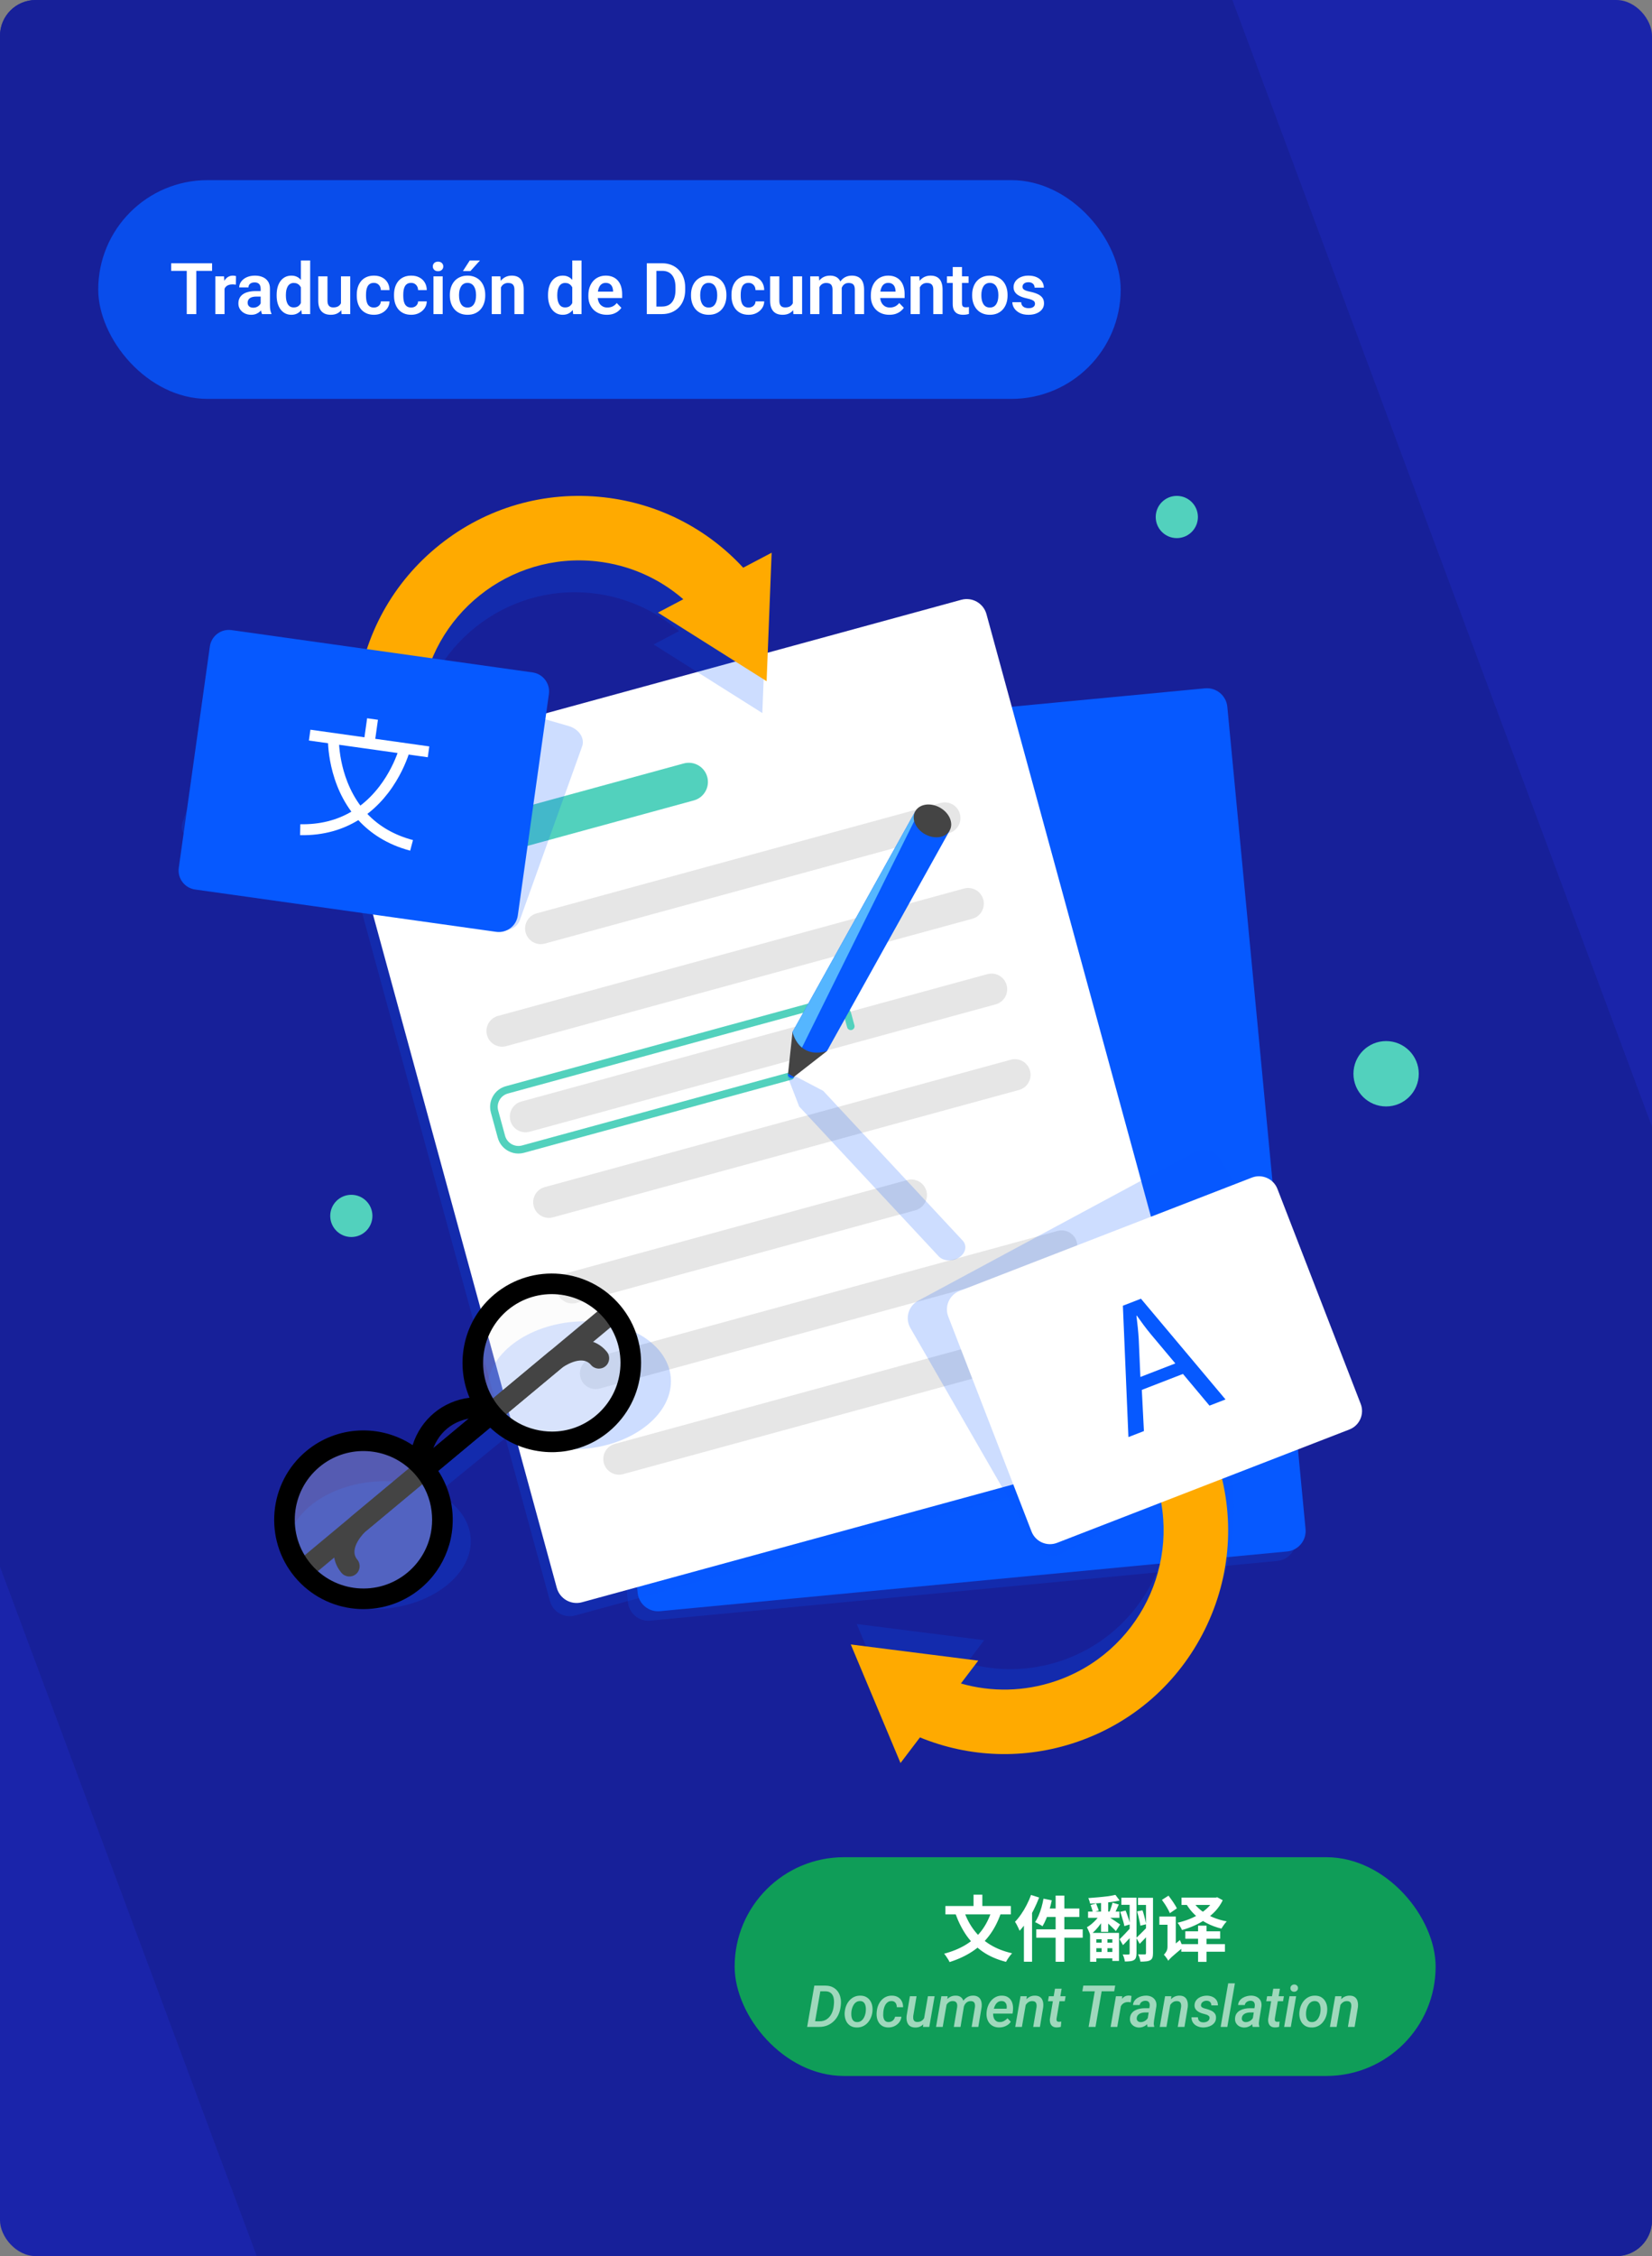
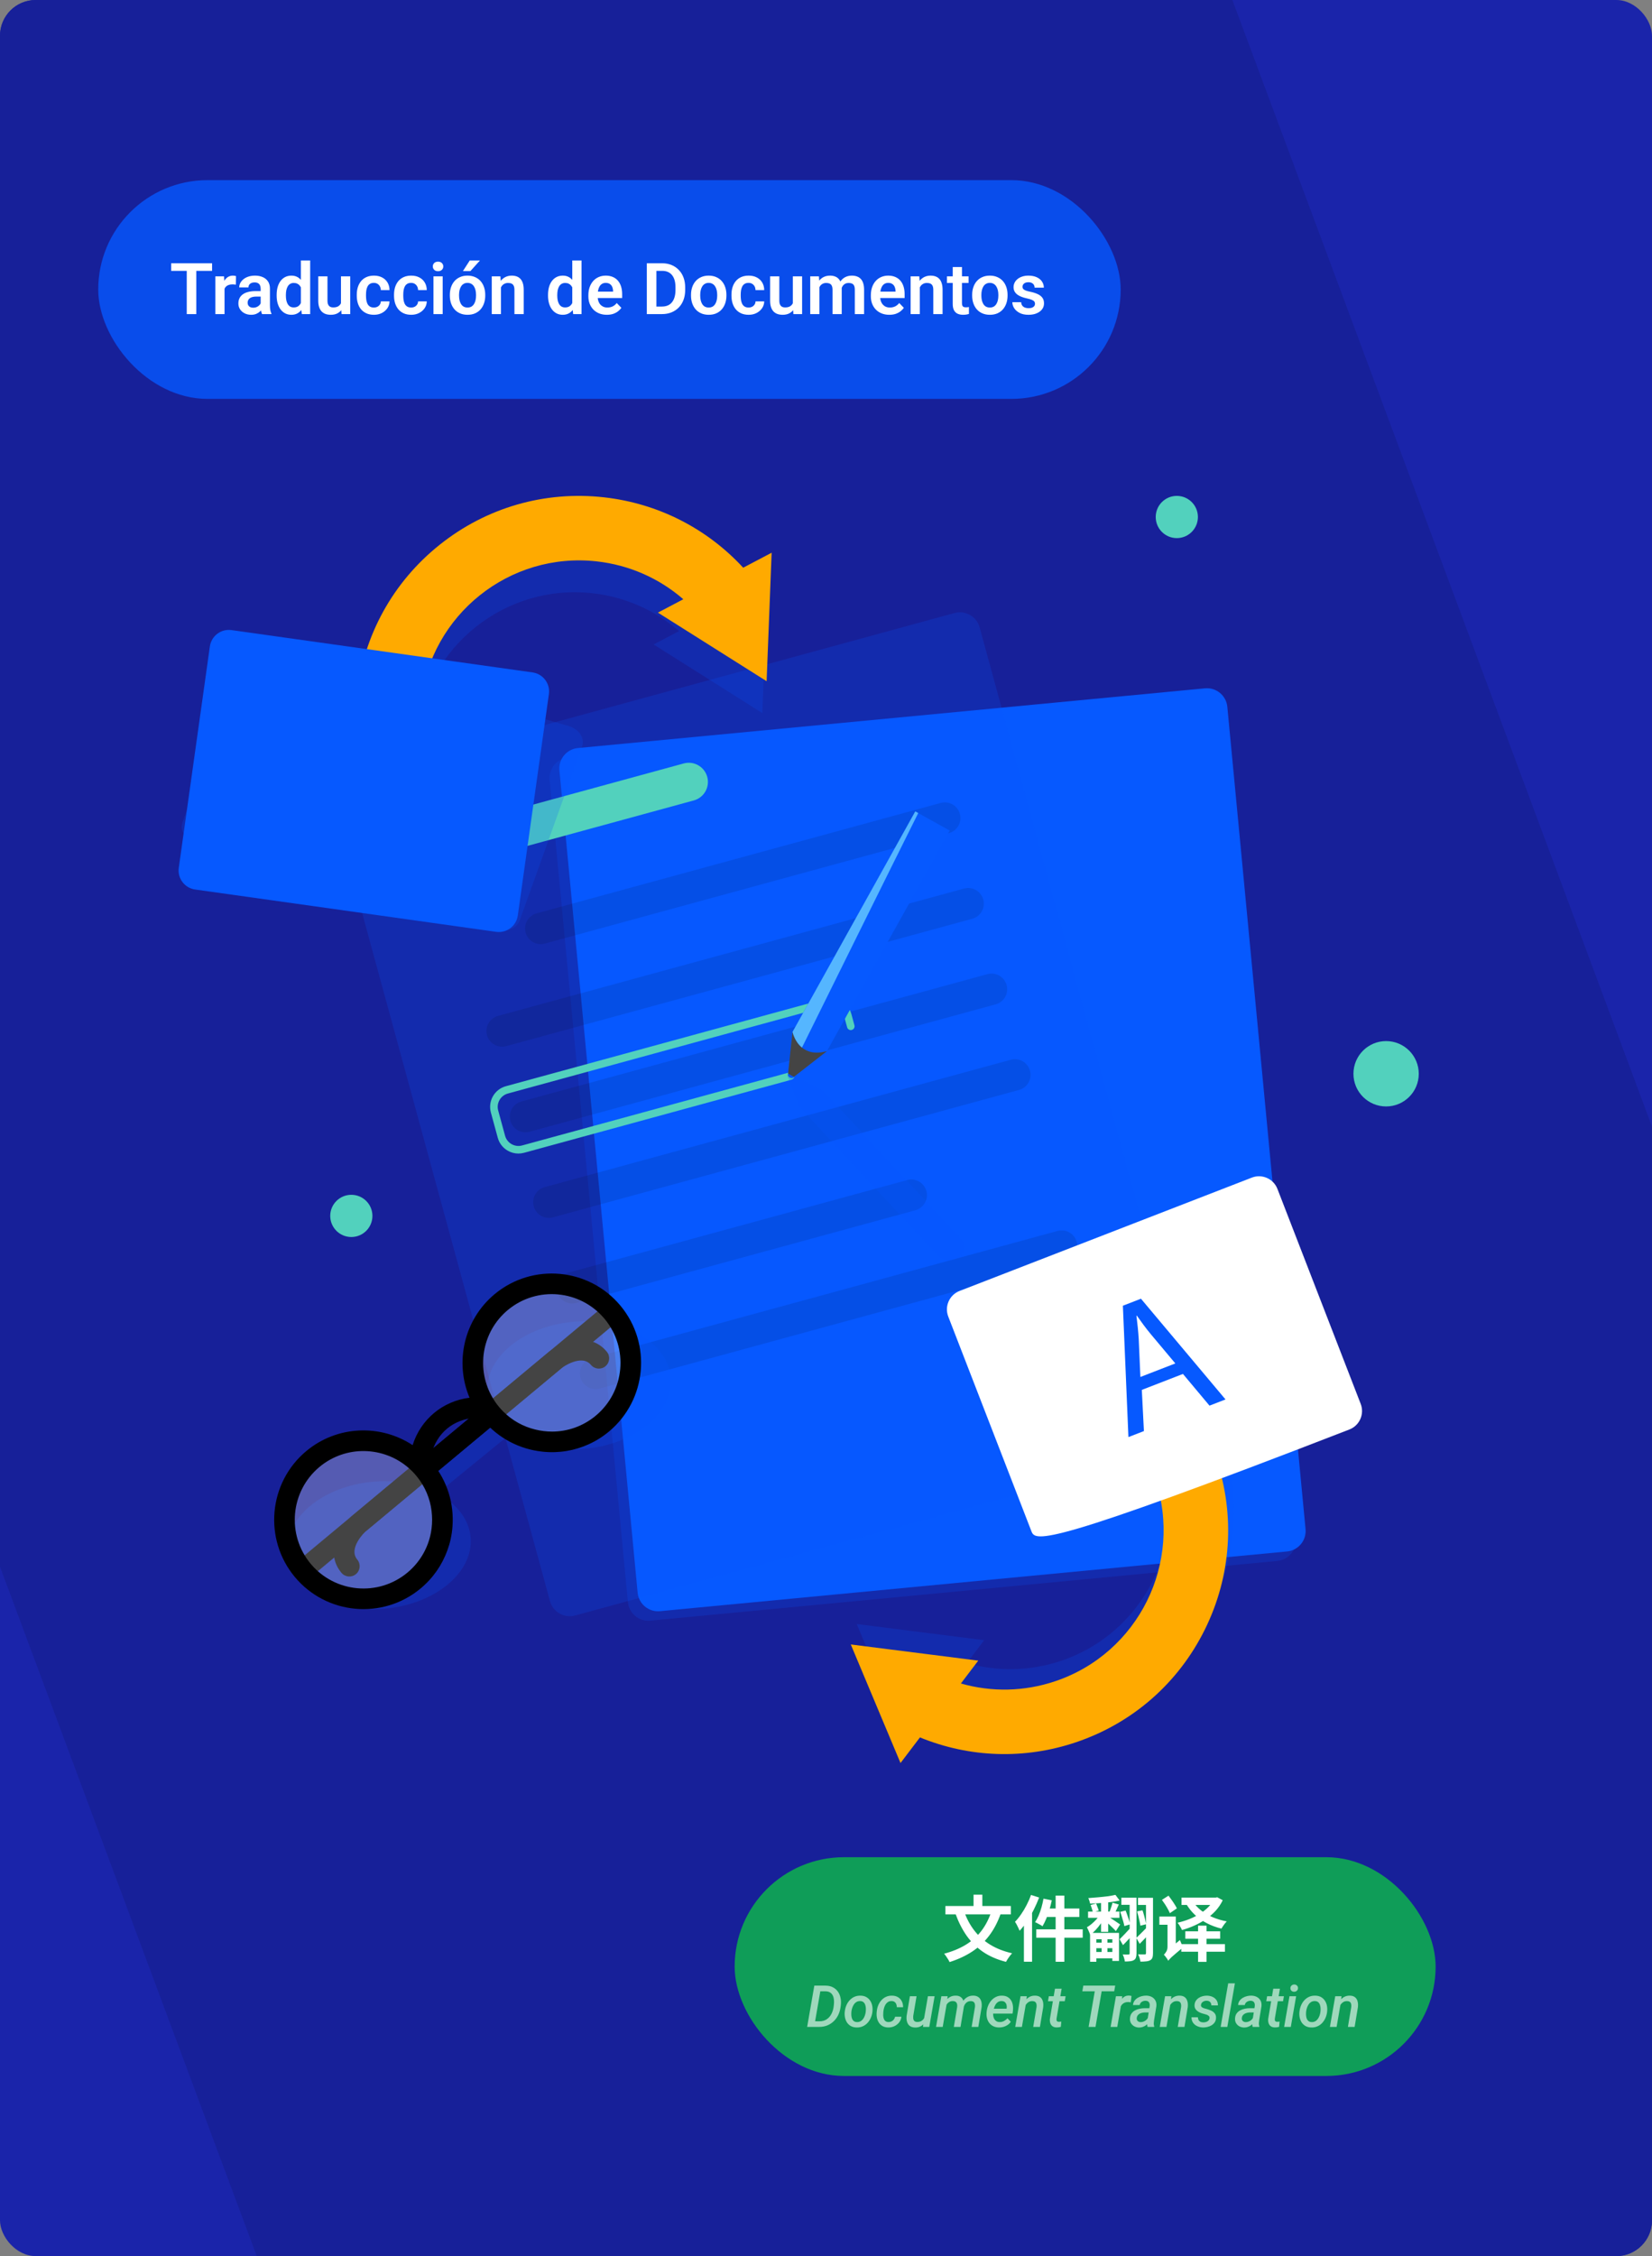
<svg xmlns="http://www.w3.org/2000/svg" width="370" height="505" viewBox="0 0 370 505" fill="none">
  <rect x="0" y="0" width="370" height="505" fill="#808080" stroke="none" />
  <g clip-path="url(#clip0_2891_31897)">
    <rect width="370" height="505" rx="8" fill="#1A24AA" />
    <path d="M-117.858 34.461C-130.034 1.789 -105.873 -33 -71.006 -33H228.99C249.869 -33 268.55 -20.026 275.842 -0.461L474.858 533.539C487.034 566.211 462.873 601 428.006 601H128.01C107.131 601 88.45 588.026 81.158 568.461L-117.858 34.461Z" fill="#172099" />
    <path opacity="0.2" d="M290.228 344.388L272.71 160.333C272.47 157.808 270.228 155.956 267.703 156.197L127.257 169.564C124.733 169.805 122.881 172.046 123.121 174.571L140.639 358.626C140.88 361.151 143.121 363.003 145.646 362.763L286.092 349.395C288.617 349.155 290.469 346.913 290.228 344.388Z" fill="#0659FF" />
    <path d="M292.404 342.266L274.885 158.211C274.645 155.686 272.403 153.834 269.878 154.075L129.433 167.442C126.908 167.683 125.056 169.924 125.296 172.449L142.815 356.504C143.055 359.029 145.297 360.881 147.821 360.64L288.267 347.273C290.792 347.032 292.644 344.791 292.404 342.266Z" fill="#0659FF" />
    <path opacity="0.2" d="M268.134 318.792L219.416 140.44C218.748 137.993 216.222 136.552 213.776 137.22L77.681 174.395C75.235 175.063 73.793 177.588 74.461 180.035L123.179 358.388C123.848 360.834 126.373 362.276 128.819 361.608L264.914 324.433C267.36 323.764 268.802 321.239 268.134 318.792Z" fill="#0659FF" />
-     <path d="M266.441 321.47L130.346 358.645C127.9 359.313 125.374 357.871 124.706 355.425L75.988 177.072C75.32 174.626 76.761 172.1 79.208 171.432L215.303 134.257C217.749 133.589 220.275 135.03 220.943 137.477L269.661 315.83C270.329 318.276 268.887 320.802 266.441 321.47Z" fill="white" />
    <path d="M155.395 179.165L103.075 193.457C100.789 194.081 98.431 192.734 97.806 190.449C97.182 188.164 98.529 185.805 100.814 185.181L153.134 170.889C155.42 170.265 157.778 171.611 158.403 173.897C159.027 176.182 157.68 178.541 155.395 179.165Z" fill="#52D1BD" />
    <path d="M212.532 186.49L122.035 211.21C120.167 211.72 118.239 210.62 117.729 208.751C117.218 206.883 118.319 204.955 120.187 204.445L210.684 179.725C212.552 179.215 214.48 180.316 214.99 182.184C215.5 184.052 214.4 185.98 212.532 186.49Z" fill="black" fill-opacity="0.1" />
    <path d="M217.765 205.652L113.382 234.164C111.514 234.675 109.586 233.574 109.076 231.706C108.566 229.838 109.666 227.91 111.535 227.399L215.918 198.887C217.786 198.376 219.714 199.477 220.224 201.345C220.734 203.213 219.634 205.141 217.765 205.652Z" fill="black" fill-opacity="0.1" />
    <path d="M222.999 224.813L118.616 253.325C116.748 253.836 114.82 252.735 114.31 250.867C113.799 248.999 114.9 247.071 116.768 246.56L221.151 218.048C223.019 217.537 224.947 218.638 225.458 220.506C225.968 222.374 224.867 224.302 222.999 224.813Z" fill="black" fill-opacity="0.1" />
    <path d="M228.233 243.972L123.85 272.485C121.982 272.995 120.054 271.894 119.544 270.026C119.033 268.158 120.134 266.23 122.002 265.72L226.385 237.207C228.253 236.697 230.181 237.797 230.692 239.665C231.202 241.534 230.101 243.462 228.233 243.972Z" fill="black" fill-opacity="0.1" />
    <path d="M205.028 270.901L129.084 291.646C127.216 292.156 125.288 291.055 124.777 289.187C124.267 287.319 125.368 285.391 127.236 284.881L203.18 264.136C205.048 263.626 206.976 264.727 207.486 266.595C207.996 268.463 206.896 270.391 205.028 270.901Z" fill="black" fill-opacity="0.1" />
    <path d="M238.701 282.294L134.318 310.807C132.45 311.317 130.521 310.216 130.011 308.348C129.501 306.48 130.602 304.552 132.47 304.042L236.853 275.529C238.721 275.019 240.649 276.12 241.159 277.988C241.67 279.856 240.569 281.784 238.701 282.294Z" fill="black" fill-opacity="0.1" />
-     <path d="M243.934 301.454L139.551 329.967C137.683 330.477 135.755 329.377 135.245 327.508C134.734 325.64 135.835 323.712 137.703 323.202L242.086 294.689C243.955 294.179 245.883 295.28 246.393 297.148C246.903 299.016 245.802 300.944 243.934 301.454Z" fill="black" fill-opacity="0.1" />
    <path d="M116.104 258.208C115.281 258.208 114.468 257.994 113.734 257.575C112.622 256.94 111.823 255.909 111.485 254.674L109.942 249.024C109.604 247.788 109.768 246.495 110.403 245.382C111.039 244.27 112.069 243.471 113.305 243.133L184.788 223.607C186.025 223.269 187.318 223.434 188.43 224.069C189.543 224.704 190.341 225.734 190.679 226.97L191.369 229.498C191.493 229.951 191.226 230.417 190.774 230.541C190.322 230.665 189.855 230.398 189.732 229.945L189.041 227.417C188.823 226.619 188.307 225.954 187.588 225.543C186.87 225.133 186.034 225.027 185.236 225.245L113.752 244.771C112.104 245.221 111.13 246.928 111.58 248.576L113.123 254.226C113.573 255.874 115.281 256.848 116.928 256.399L176.841 240.033C177.295 239.908 177.76 240.176 177.884 240.628C178.008 241.08 177.741 241.547 177.289 241.671L117.376 258.036C116.955 258.151 116.528 258.208 116.104 258.208Z" fill="#52D1BD" />
    <path opacity="0.2" d="M170.738 159.608L171.864 130.851L165.494 134.204C157.331 125.364 146.367 119.8 134.322 118.449C121.031 116.959 107.955 120.734 97.502 129.078C87.05 137.422 80.473 149.338 78.983 162.629C78.826 164.022 78.727 165.436 78.687 166.83L93.112 167.241C93.141 166.245 93.212 165.234 93.323 164.237C95.513 144.707 113.184 130.6 132.714 132.79C139.967 133.604 146.67 136.563 152.08 141.265L146.394 144.258L170.738 159.608Z" fill="#0659FF" />
    <path d="M171.699 152.477L172.825 123.72L166.455 127.073C158.292 118.234 147.328 112.669 135.283 111.318C121.992 109.828 108.916 113.603 98.463 121.947C88.011 130.291 81.434 142.207 79.943 155.498C79.787 156.891 79.688 158.305 79.648 159.7L94.073 160.11C94.102 159.114 94.172 158.103 94.284 157.106C96.474 137.576 114.145 123.469 133.675 125.659C140.928 126.473 147.631 129.432 153.041 134.134L147.355 137.127L171.699 152.477Z" fill="#FFAA00" />
    <path opacity="0.2" d="M127.344 162.512L60.261 143.075C57.923 142.398 55.492 143.345 54.83 145.189L40.863 184.103C40.201 185.948 41.559 187.993 43.896 188.67L110.979 208.107C113.316 208.784 115.748 207.838 116.41 205.993L130.377 167.079C131.039 165.234 129.681 163.19 127.344 162.512Z" fill="#0659FF" />
    <path d="M111.12 208.578L43.698 199.104C41.349 198.774 39.712 196.602 40.042 194.253L47.005 144.697C47.335 142.347 49.507 140.71 51.856 141.04L119.278 150.514C121.628 150.844 123.265 153.016 122.935 155.365L115.972 204.922C115.642 207.271 113.47 208.908 111.12 208.578Z" fill="#0659FF" />
-     <path d="M91.525 168.899L95.809 169.501L96.15 167.075L84.051 165.375L84.65 161.114L82.224 160.773L81.625 165.034L69.526 163.334L69.186 165.76L73.47 166.362C73.551 168.141 73.922 171.85 75.523 175.914C76.238 177.728 77.256 179.731 78.697 181.681C75.377 183.636 71.554 184.581 67.262 184.496L67.213 186.945C72.638 187.052 76.924 185.612 80.257 183.574C82.9 186.451 86.623 189.017 91.867 190.409L92.495 188.041C88.346 186.94 84.931 184.979 82.278 182.184C84.201 180.707 85.731 179.062 86.919 177.515C89.578 174.049 90.956 170.586 91.525 168.899ZM80.714 180.321C79.568 178.778 78.606 177.035 77.834 175.095C76.471 171.671 76.066 168.463 75.947 166.71L89.047 168.551C88.45 170.203 87.176 173.175 84.923 176.091C83.646 177.744 82.241 179.153 80.714 180.321Z" fill="white" />
    <path opacity="0.2" d="M210.213 281.183C210.217 281.187 210.22 281.192 210.224 281.196C211.266 282.315 213.319 282.438 214.807 281.472C216.296 280.505 216.658 278.814 215.615 277.695C215.611 277.69 215.606 277.687 215.602 277.683L184.385 244.182C184.385 244.182 184.382 244.182 184.382 244.182L184.384 244.181L177.366 240.506C177.189 240.316 176.842 240.295 176.589 240.459C176.337 240.623 176.276 240.909 176.453 241.099L178.993 247.682L178.995 247.68C178.995 247.681 178.995 247.682 178.995 247.683L210.213 281.183Z" fill="#0659FF" />
    <path d="M177.825 241.048C177.98 240.769 177.814 240.38 177.453 240.179C177.093 239.978 176.674 240.042 176.519 240.321C176.363 240.6 176.53 240.989 176.89 241.19C177.251 241.391 177.669 241.327 177.825 241.048Z" fill="#0659FF" />
    <path d="M185.214 235.276L177.805 241.047L176.499 240.32L177.504 230.982L185.214 235.276Z" fill="#444444" />
    <path d="M212.703 185.913L185.214 235.273C182.565 236.027 180.791 235.44 179.621 234.485C177.943 233.111 177.506 230.981 177.506 230.981L204.995 181.621L212.703 185.913Z" fill="#0659FF" />
    <path d="M179.621 234.485C177.943 233.111 177.506 230.981 177.506 230.981L204.995 181.621L205.659 181.991C199.659 193.977 183.764 226.108 179.621 234.485Z" fill="#55B6FF" />
-     <path d="M212.701 185.896C213.619 184.247 212.637 181.95 210.508 180.764C208.378 179.579 205.908 179.954 204.991 181.602C204.073 183.251 205.055 185.548 207.184 186.734C209.313 187.919 211.783 187.544 212.701 185.896Z" fill="#444444" />
    <path opacity="0.2" d="M191.879 363.516L203.016 390.053L207.371 384.321C218.506 388.881 230.794 389.289 242.281 385.421C254.956 381.153 265.211 372.204 271.155 360.223C277.1 348.242 278.023 334.663 273.755 321.988C273.307 320.659 272.799 319.336 272.246 318.056L259 323.782C259.395 324.697 259.758 325.643 260.078 326.593C266.35 345.218 256.3 365.473 237.676 371.745C230.758 374.074 223.433 374.226 216.542 372.252L220.43 367.136L191.879 363.516Z" fill="#0659FF" />
    <path d="M190.551 368.09L201.688 394.628L206.043 388.896C217.177 393.456 229.466 393.863 240.953 389.995C253.628 385.727 263.882 376.778 269.827 364.797C275.771 352.816 276.695 339.238 272.426 326.562C271.979 325.234 271.471 323.911 270.918 322.63L257.671 328.356C258.067 329.271 258.43 330.217 258.75 331.168C265.022 349.792 254.972 370.047 236.347 376.319C229.43 378.648 222.104 378.8 215.214 376.826L219.101 371.71L190.551 368.09Z" fill="#FFAA00" />
-     <path opacity="0.2" d="M301.571 308.461L273.471 259.689C272.312 257.535 269.626 256.728 267.471 257.887L205.642 291.149C203.487 292.308 202.68 294.994 203.839 297.149L231.94 345.921C233.099 348.075 235.785 348.882 237.939 347.723L299.769 314.461C301.923 313.302 302.73 310.616 301.571 308.461Z" fill="#0659FF" />
-     <path d="M302.226 319.971L236.762 345.343C234.481 346.227 231.915 345.094 231.031 342.813L212.383 294.696C211.499 292.415 212.631 289.849 214.912 288.965L280.376 263.593C282.657 262.709 285.223 263.842 286.107 266.123L304.756 314.24C305.64 316.521 304.507 319.087 302.226 319.971Z" fill="white" />
+     <path d="M302.226 319.971C234.481 346.227 231.915 345.094 231.031 342.813L212.383 294.696C211.499 292.415 212.631 289.849 214.912 288.965L280.376 263.593C282.657 262.709 285.223 263.842 286.107 266.123L304.756 314.24C305.64 316.521 304.507 319.087 302.226 319.971Z" fill="white" />
    <path d="M255.735 311.109L256.203 320.328L252.734 321.672L251.492 292.269L255.54 290.7L274.476 313.246L270.891 314.635L264.948 307.539L255.735 311.109ZM263.238 305.186L257.795 298.694C256.56 297.222 255.577 295.829 254.608 294.475L254.531 294.505C254.743 296.196 254.932 297.941 255.043 299.716L255.412 308.219L263.238 305.186Z" fill="#0659FF" />
    <path opacity="0.2" d="M128.502 295.858C117.165 296.817 108.512 303.96 109.177 311.812C109.345 313.807 110.102 315.655 111.319 317.288L92.861 332.348C90.049 331.647 86.93 331.381 83.677 331.656C72.339 332.615 63.687 339.758 64.351 347.609C65.016 355.462 74.745 361.049 86.082 360.091C97.419 359.131 106.071 351.989 105.407 344.136C105.06 340.027 102.226 336.54 97.981 334.285L114.792 320.568C118.819 323.338 124.614 324.825 130.907 324.292C142.245 323.333 150.897 316.191 150.233 308.339C149.568 300.487 139.839 294.899 128.502 295.858Z" fill="#0659FF" />
    <path d="M135.608 305.813C134.628 306.629 133.172 306.496 132.356 305.516C130.243 302.979 125.911 306.124 125.868 306.156L69.65 352.971C68.67 353.787 67.214 353.654 66.399 352.674C65.583 351.695 65.716 350.239 66.696 349.423L123.021 302.524C125.845 300.437 132.012 297.886 135.905 302.562C136.72 303.541 136.587 304.998 135.608 305.813Z" fill="black" />
    <path d="M79.722 352.346C80.701 351.53 80.835 350.074 80.019 349.094C77.906 346.557 81.784 342.866 81.824 342.829L138.047 296.021C139.027 295.205 139.159 293.749 138.344 292.77C137.528 291.79 136.073 291.657 135.092 292.473L78.767 339.372C76.203 341.771 72.577 347.373 76.47 352.049C77.286 353.028 78.743 353.161 79.722 352.346Z" fill="black" />
    <path opacity="0.28" d="M93.578 352.352C100.302 345.628 100.302 334.726 93.578 328.001C86.854 321.277 75.951 321.277 69.227 328.001C62.502 334.726 62.502 345.628 69.227 352.352C75.951 359.077 86.854 359.077 93.578 352.352Z" fill="#F2F2F2" />
    <path opacity="0.28" d="M123.583 322.277C133.093 322.277 140.803 314.568 140.803 305.058C140.803 295.548 133.093 287.839 123.583 287.839C114.074 287.839 106.364 295.548 106.364 305.058C106.364 314.568 114.074 322.277 123.583 322.277Z" fill="#F2F2F2" />
    <path d="M110.78 289.683C103.849 295.454 101.822 304.973 105.166 312.863C99.153 313.603 94.233 317.7 92.416 323.479C85.263 318.761 75.545 319.021 68.602 324.802C60.122 331.863 58.977 344.512 66.029 352.981C73.09 361.461 85.727 362.616 94.208 355.554C97.023 353.21 99.03 350.257 100.2 347.02C100.492 346.216 100.743 345.387 100.928 344.551C101.136 343.598 101.278 342.638 101.345 341.66C101.714 336.667 100.238 331.527 96.781 327.375C96.643 327.21 96.496 327.032 96.346 326.876C96.421 326.414 96.506 325.963 96.613 325.513C97.207 323.196 98.416 321.208 100.131 319.78C101.846 318.352 104.019 317.523 106.406 317.359C106.867 317.335 107.338 317.324 107.805 317.355C107.932 317.531 108.069 317.696 108.207 317.862C111.654 322.002 116.442 324.384 121.419 324.926C122.393 325.037 123.362 325.071 124.338 325.04C125.193 325.008 126.064 324.924 126.908 324.782C130.303 324.218 133.571 322.779 136.386 320.435C144.867 313.374 146.021 300.737 138.96 292.256C131.908 283.787 119.261 282.622 110.78 289.683ZM96.521 343.034C95.895 346.419 94.116 349.623 91.253 352.006C84.724 357.442 75.013 356.555 69.577 350.027C64.151 343.509 65.028 333.787 71.557 328.35C77.459 323.436 85.992 323.702 91.584 328.639L91.594 328.65C92.171 329.151 92.721 329.715 93.233 330.33C93.528 330.684 93.812 331.049 94.062 331.422C95.714 333.791 96.594 336.484 96.749 339.219C96.829 340.494 96.756 341.777 96.521 343.034ZM133.432 316.887C130.569 319.27 127.097 320.44 123.654 320.442C122.375 320.445 121.1 320.285 119.86 319.975C117.199 319.328 114.71 317.975 112.679 315.921C112.358 315.607 112.051 315.262 111.755 314.907C111.243 314.292 110.789 313.65 110.4 312.991C110.4 312.991 110.4 312.991 110.391 312.98C106.549 306.585 107.833 298.145 113.735 293.231C120.264 287.795 129.985 288.693 135.411 295.211C140.847 301.74 139.961 311.451 133.432 316.887Z" fill="black" />
    <path d="M310.448 247.664C314.488 247.664 317.763 244.389 317.763 240.349C317.763 236.309 314.488 233.033 310.448 233.033C306.407 233.033 303.132 236.309 303.132 240.349C303.132 244.389 306.407 247.664 310.448 247.664Z" fill="#52D1BD" />
    <path d="M263.572 120.448C266.181 120.448 268.296 118.333 268.296 115.724C268.296 113.115 266.181 111 263.572 111C260.963 111 258.848 113.115 258.848 115.724C258.848 118.333 260.963 120.448 263.572 120.448Z" fill="#52D1BD" />
    <path d="M78.687 276.889C81.296 276.889 83.411 274.774 83.411 272.165C83.411 269.556 81.296 267.441 78.687 267.441C76.078 267.441 73.963 269.556 73.963 272.165C73.963 274.774 76.078 276.889 78.687 276.889Z" fill="#52D1BD" />
    <rect x="22" y="40.323" width="229" height="48.964" rx="24.482" fill="#0659FF" fill-opacity="0.8" />
    <path d="M43.969 58.931V70.306H41.828V58.931H43.969ZM47.5 58.931V60.626H38.336V58.931H47.5ZM50.289 63.579V70.306H48.227V61.852H50.18L50.289 63.579ZM52.859 61.798L52.828 63.72C52.714 63.699 52.583 63.683 52.438 63.673C52.297 63.662 52.164 63.657 52.039 63.657C51.721 63.657 51.443 63.702 51.203 63.79C50.964 63.873 50.763 63.996 50.602 64.157C50.445 64.319 50.325 64.517 50.242 64.751C50.159 64.98 50.112 65.241 50.102 65.532L49.656 65.478C49.656 64.941 49.711 64.444 49.82 63.985C49.93 63.527 50.089 63.126 50.297 62.782C50.505 62.438 50.766 62.173 51.078 61.985C51.396 61.793 51.76 61.696 52.172 61.696C52.286 61.696 52.409 61.707 52.539 61.727C52.675 61.743 52.781 61.767 52.859 61.798ZM58.383 68.509V64.61C58.383 64.324 58.333 64.076 58.234 63.868C58.135 63.66 57.984 63.498 57.781 63.384C57.578 63.269 57.32 63.212 57.008 63.212C56.732 63.212 56.49 63.259 56.281 63.352C56.078 63.446 55.922 63.579 55.812 63.751C55.703 63.918 55.648 64.11 55.648 64.329H53.578C53.578 63.98 53.661 63.649 53.828 63.337C53.995 63.019 54.232 62.738 54.539 62.493C54.852 62.243 55.224 62.048 55.656 61.907C56.094 61.767 56.583 61.696 57.125 61.696C57.766 61.696 58.336 61.806 58.836 62.024C59.341 62.238 59.737 62.561 60.023 62.993C60.315 63.425 60.461 63.97 60.461 64.626V68.314C60.461 68.735 60.487 69.097 60.539 69.399C60.596 69.696 60.68 69.954 60.789 70.173V70.306H58.688C58.589 70.092 58.513 69.821 58.461 69.493C58.409 69.16 58.383 68.832 58.383 68.509ZM58.672 65.157L58.688 66.384H57.383C57.06 66.384 56.776 66.418 56.531 66.485C56.286 66.548 56.086 66.642 55.93 66.767C55.773 66.886 55.656 67.032 55.578 67.204C55.5 67.371 55.461 67.561 55.461 67.774C55.461 67.983 55.508 68.17 55.602 68.337C55.7 68.504 55.841 68.636 56.023 68.735C56.211 68.829 56.43 68.876 56.68 68.876C57.044 68.876 57.362 68.803 57.633 68.657C57.904 68.506 58.115 68.324 58.266 68.11C58.417 67.897 58.497 67.694 58.508 67.501L59.102 68.392C59.029 68.605 58.919 68.832 58.773 69.071C58.628 69.311 58.44 69.535 58.211 69.743C57.982 69.951 57.706 70.123 57.383 70.259C57.06 70.394 56.685 70.462 56.258 70.462C55.711 70.462 55.221 70.353 54.789 70.134C54.357 69.915 54.016 69.616 53.766 69.235C53.516 68.855 53.391 68.423 53.391 67.939C53.391 67.491 53.474 67.095 53.641 66.751C53.807 66.407 54.055 66.118 54.383 65.884C54.711 65.644 55.117 65.465 55.602 65.345C56.091 65.22 56.651 65.157 57.281 65.157H58.672ZM67.391 68.509V58.306H69.469V70.306H67.594L67.391 68.509ZM61.961 66.181V66.017C61.961 65.371 62.034 64.785 62.18 64.259C62.331 63.727 62.55 63.272 62.836 62.892C63.122 62.511 63.469 62.217 63.875 62.009C64.287 61.8 64.753 61.696 65.273 61.696C65.779 61.696 66.219 61.798 66.594 62.001C66.974 62.204 67.297 62.493 67.562 62.868C67.833 63.243 68.049 63.688 68.211 64.204C68.372 64.715 68.49 65.277 68.562 65.892V66.337C68.49 66.936 68.372 67.485 68.211 67.985C68.049 68.485 67.833 68.923 67.562 69.298C67.297 69.668 66.974 69.954 66.594 70.157C66.213 70.36 65.768 70.462 65.258 70.462C64.742 70.462 64.279 70.355 63.867 70.142C63.461 69.928 63.115 69.629 62.828 69.243C62.547 68.858 62.331 68.405 62.18 67.884C62.034 67.363 61.961 66.795 61.961 66.181ZM64.031 66.017V66.181C64.031 66.545 64.062 66.886 64.125 67.204C64.188 67.522 64.289 67.803 64.43 68.048C64.57 68.287 64.75 68.475 64.969 68.61C65.193 68.746 65.463 68.814 65.781 68.814C66.188 68.814 66.521 68.725 66.781 68.548C67.047 68.366 67.253 68.118 67.398 67.806C67.544 67.488 67.638 67.131 67.68 66.735V65.509C67.659 65.196 67.604 64.907 67.516 64.642C67.432 64.376 67.312 64.147 67.156 63.954C67.005 63.761 66.818 63.61 66.594 63.501C66.37 63.392 66.104 63.337 65.797 63.337C65.479 63.337 65.208 63.407 64.984 63.548C64.76 63.683 64.578 63.873 64.438 64.118C64.297 64.363 64.193 64.647 64.125 64.97C64.062 65.293 64.031 65.642 64.031 66.017ZM76.367 68.298V61.852H78.445V70.306H76.492L76.367 68.298ZM76.633 66.548L77.273 66.532C77.273 67.1 77.211 67.623 77.086 68.103C76.961 68.582 76.766 68.998 76.5 69.353C76.24 69.701 75.909 69.975 75.508 70.173C75.107 70.366 74.633 70.462 74.086 70.462C73.669 70.462 73.289 70.405 72.945 70.29C72.602 70.17 72.305 69.985 72.055 69.735C71.81 69.48 71.62 69.155 71.484 68.759C71.349 68.358 71.281 67.876 71.281 67.314V61.852H73.344V67.329C73.344 67.61 73.375 67.845 73.438 68.032C73.505 68.22 73.596 68.373 73.711 68.493C73.831 68.608 73.969 68.691 74.125 68.743C74.287 68.79 74.458 68.814 74.641 68.814C75.141 68.814 75.534 68.715 75.82 68.517C76.112 68.314 76.32 68.043 76.445 67.704C76.57 67.36 76.633 66.975 76.633 66.548ZM83.742 68.837C84.034 68.837 84.294 68.78 84.523 68.665C84.753 68.55 84.935 68.389 85.07 68.181C85.211 67.972 85.287 67.73 85.297 67.454H87.242C87.232 68.027 87.07 68.54 86.758 68.993C86.445 69.446 86.029 69.806 85.508 70.071C84.992 70.332 84.414 70.462 83.773 70.462C83.122 70.462 82.555 70.353 82.07 70.134C81.586 69.915 81.182 69.61 80.859 69.22C80.542 68.829 80.302 68.376 80.141 67.86C79.984 67.345 79.906 66.793 79.906 66.204V65.954C79.906 65.366 79.984 64.814 80.141 64.298C80.302 63.782 80.542 63.329 80.859 62.938C81.182 62.548 81.586 62.243 82.07 62.024C82.555 61.806 83.12 61.696 83.766 61.696C84.448 61.696 85.047 61.829 85.562 62.095C86.083 62.36 86.49 62.735 86.781 63.22C87.078 63.704 87.232 64.274 87.242 64.931H85.297C85.287 64.629 85.219 64.358 85.094 64.118C84.969 63.879 84.792 63.686 84.562 63.54C84.333 63.394 84.055 63.321 83.727 63.321C83.378 63.321 83.086 63.394 82.852 63.54C82.622 63.686 82.443 63.886 82.312 64.142C82.188 64.392 82.099 64.673 82.047 64.985C82 65.293 81.977 65.616 81.977 65.954V66.204C81.977 66.548 82 66.876 82.047 67.189C82.099 67.501 82.188 67.782 82.312 68.032C82.443 68.277 82.622 68.472 82.852 68.618C83.086 68.764 83.383 68.837 83.742 68.837ZM92.086 68.837C92.378 68.837 92.638 68.78 92.867 68.665C93.096 68.55 93.279 68.389 93.414 68.181C93.555 67.972 93.63 67.73 93.641 67.454H95.586C95.576 68.027 95.414 68.54 95.102 68.993C94.789 69.446 94.372 69.806 93.852 70.071C93.336 70.332 92.758 70.462 92.117 70.462C91.466 70.462 90.898 70.353 90.414 70.134C89.93 69.915 89.526 69.61 89.203 69.22C88.885 68.829 88.646 68.376 88.484 67.86C88.328 67.345 88.25 66.793 88.25 66.204V65.954C88.25 65.366 88.328 64.814 88.484 64.298C88.646 63.782 88.885 63.329 89.203 62.938C89.526 62.548 89.93 62.243 90.414 62.024C90.898 61.806 91.463 61.696 92.109 61.696C92.792 61.696 93.391 61.829 93.906 62.095C94.427 62.36 94.833 62.735 95.125 63.22C95.422 63.704 95.576 64.274 95.586 64.931H93.641C93.63 64.629 93.562 64.358 93.438 64.118C93.312 63.879 93.135 63.686 92.906 63.54C92.677 63.394 92.398 63.321 92.07 63.321C91.721 63.321 91.43 63.394 91.195 63.54C90.966 63.686 90.787 63.886 90.656 64.142C90.531 64.392 90.443 64.673 90.391 64.985C90.344 65.293 90.32 65.616 90.32 65.954V66.204C90.32 66.548 90.344 66.876 90.391 67.189C90.443 67.501 90.531 67.782 90.656 68.032C90.787 68.277 90.966 68.472 91.195 68.618C91.43 68.764 91.727 68.837 92.086 68.837ZM99.148 61.852V70.306H97.078V61.852H99.148ZM96.938 59.642C96.938 59.334 97.042 59.079 97.25 58.876C97.463 58.673 97.75 58.571 98.109 58.571C98.469 58.571 98.753 58.673 98.961 58.876C99.174 59.079 99.281 59.334 99.281 59.642C99.281 59.944 99.174 60.196 98.961 60.399C98.753 60.602 98.469 60.704 98.109 60.704C97.75 60.704 97.463 60.602 97.25 60.399C97.042 60.196 96.938 59.944 96.938 59.642ZM100.75 66.165V66.001C100.75 65.381 100.839 64.811 101.016 64.29C101.193 63.764 101.451 63.308 101.789 62.923C102.128 62.537 102.542 62.238 103.031 62.024C103.521 61.806 104.078 61.696 104.703 61.696C105.339 61.696 105.901 61.806 106.391 62.024C106.885 62.238 107.302 62.537 107.641 62.923C107.979 63.308 108.237 63.764 108.414 64.29C108.591 64.811 108.68 65.381 108.68 66.001V66.165C108.68 66.78 108.591 67.35 108.414 67.876C108.237 68.397 107.979 68.853 107.641 69.243C107.302 69.629 106.888 69.928 106.398 70.142C105.909 70.355 105.349 70.462 104.719 70.462C104.094 70.462 103.534 70.355 103.039 70.142C102.544 69.928 102.128 69.629 101.789 69.243C101.451 68.853 101.193 68.397 101.016 67.876C100.839 67.35 100.75 66.78 100.75 66.165ZM102.812 66.001V66.165C102.812 66.535 102.849 66.881 102.922 67.204C102.995 67.527 103.107 67.811 103.258 68.056C103.409 68.3 103.604 68.493 103.844 68.634C104.089 68.769 104.38 68.837 104.719 68.837C105.052 68.837 105.339 68.769 105.578 68.634C105.818 68.493 106.013 68.3 106.164 68.056C106.32 67.811 106.435 67.527 106.508 67.204C106.581 66.881 106.617 66.535 106.617 66.165V66.001C106.617 65.636 106.581 65.295 106.508 64.978C106.435 64.655 106.32 64.371 106.164 64.126C106.013 63.876 105.815 63.681 105.57 63.54C105.331 63.394 105.042 63.321 104.703 63.321C104.37 63.321 104.083 63.394 103.844 63.54C103.604 63.681 103.409 63.876 103.258 64.126C103.107 64.371 102.995 64.655 102.922 64.978C102.849 65.295 102.812 65.636 102.812 66.001ZM103.68 60.681L105.211 58.306H107.492L105.359 60.681H103.68ZM112.203 63.657V70.306H110.141V61.852H112.078L112.203 63.657ZM111.875 65.774H111.266C111.271 65.16 111.354 64.603 111.516 64.103C111.677 63.602 111.904 63.173 112.195 62.813C112.492 62.454 112.844 62.178 113.25 61.985C113.656 61.793 114.109 61.696 114.609 61.696C115.016 61.696 115.383 61.754 115.711 61.868C116.039 61.983 116.32 62.165 116.555 62.415C116.794 62.665 116.977 62.993 117.102 63.399C117.232 63.8 117.297 64.295 117.297 64.884V70.306H115.219V64.868C115.219 64.483 115.161 64.178 115.047 63.954C114.938 63.73 114.776 63.571 114.562 63.477C114.354 63.384 114.096 63.337 113.789 63.337C113.471 63.337 113.193 63.402 112.953 63.532C112.719 63.657 112.521 63.832 112.359 64.056C112.203 64.28 112.083 64.537 112 64.829C111.917 65.121 111.875 65.436 111.875 65.774ZM128.172 68.509V58.306H130.25V70.306H128.375L128.172 68.509ZM122.742 66.181V66.017C122.742 65.371 122.815 64.785 122.961 64.259C123.112 63.727 123.331 63.272 123.617 62.892C123.904 62.511 124.25 62.217 124.656 62.009C125.068 61.8 125.534 61.696 126.055 61.696C126.56 61.696 127 61.798 127.375 62.001C127.755 62.204 128.078 62.493 128.344 62.868C128.615 63.243 128.831 63.688 128.992 64.204C129.154 64.715 129.271 65.277 129.344 65.892V66.337C129.271 66.936 129.154 67.485 128.992 67.985C128.831 68.485 128.615 68.923 128.344 69.298C128.078 69.668 127.755 69.954 127.375 70.157C126.995 70.36 126.549 70.462 126.039 70.462C125.523 70.462 125.06 70.355 124.648 70.142C124.242 69.928 123.896 69.629 123.609 69.243C123.328 68.858 123.112 68.405 122.961 67.884C122.815 67.363 122.742 66.795 122.742 66.181ZM124.812 66.017V66.181C124.812 66.545 124.844 66.886 124.906 67.204C124.969 67.522 125.07 67.803 125.211 68.048C125.352 68.287 125.531 68.475 125.75 68.61C125.974 68.746 126.245 68.814 126.562 68.814C126.969 68.814 127.302 68.725 127.562 68.548C127.828 68.366 128.034 68.118 128.18 67.806C128.326 67.488 128.419 67.131 128.461 66.735V65.509C128.44 65.196 128.385 64.907 128.297 64.642C128.214 64.376 128.094 64.147 127.938 63.954C127.786 63.761 127.599 63.61 127.375 63.501C127.151 63.392 126.885 63.337 126.578 63.337C126.26 63.337 125.99 63.407 125.766 63.548C125.542 63.683 125.359 63.873 125.219 64.118C125.078 64.363 124.974 64.647 124.906 64.97C124.844 65.293 124.812 65.642 124.812 66.017ZM135.914 70.462C135.273 70.462 134.698 70.358 134.188 70.149C133.677 69.941 133.242 69.652 132.883 69.282C132.529 68.907 132.255 68.472 132.062 67.978C131.875 67.478 131.781 66.941 131.781 66.368V66.056C131.781 65.405 131.875 64.814 132.062 64.282C132.25 63.746 132.516 63.285 132.859 62.899C133.203 62.514 133.615 62.217 134.094 62.009C134.573 61.8 135.102 61.696 135.68 61.696C136.279 61.696 136.807 61.798 137.266 62.001C137.724 62.199 138.107 62.48 138.414 62.845C138.721 63.209 138.953 63.647 139.109 64.157C139.266 64.662 139.344 65.222 139.344 65.837V66.704H132.719V65.282H137.312V65.126C137.302 64.798 137.24 64.498 137.125 64.228C137.01 63.952 136.833 63.733 136.594 63.571C136.354 63.405 136.044 63.321 135.664 63.321C135.357 63.321 135.089 63.389 134.859 63.524C134.635 63.655 134.448 63.842 134.297 64.087C134.151 64.326 134.042 64.613 133.969 64.946C133.896 65.28 133.859 65.649 133.859 66.056V66.368C133.859 66.722 133.906 67.05 134 67.353C134.099 67.655 134.242 67.918 134.43 68.142C134.622 68.36 134.852 68.532 135.117 68.657C135.388 68.777 135.695 68.837 136.039 68.837C136.471 68.837 136.862 68.754 137.211 68.587C137.565 68.415 137.872 68.162 138.133 67.829L139.172 68.907C138.995 69.168 138.755 69.418 138.453 69.657C138.156 69.897 137.797 70.092 137.375 70.243C136.953 70.389 136.466 70.462 135.914 70.462ZM148.266 70.306H145.812L145.828 68.618H148.266C148.927 68.618 149.482 68.472 149.93 68.181C150.378 67.884 150.716 67.459 150.945 66.907C151.174 66.35 151.289 65.683 151.289 64.907V64.321C151.289 63.722 151.224 63.194 151.094 62.735C150.964 62.277 150.771 61.892 150.516 61.579C150.266 61.267 149.956 61.03 149.586 60.868C149.216 60.707 148.792 60.626 148.312 60.626H145.766V58.931H148.312C149.073 58.931 149.766 59.058 150.391 59.313C151.021 59.569 151.565 59.936 152.023 60.415C152.487 60.889 152.841 61.457 153.086 62.118C153.336 62.78 153.461 63.519 153.461 64.337V64.907C153.461 65.72 153.336 66.459 153.086 67.126C152.841 67.787 152.487 68.355 152.023 68.829C151.565 69.303 151.018 69.668 150.383 69.923C149.747 70.178 149.042 70.306 148.266 70.306ZM147.016 58.931V70.306H144.867V58.931H147.016ZM154.766 66.165V66.001C154.766 65.381 154.854 64.811 155.031 64.29C155.208 63.764 155.466 63.308 155.805 62.923C156.143 62.537 156.557 62.238 157.047 62.024C157.536 61.806 158.094 61.696 158.719 61.696C159.354 61.696 159.917 61.806 160.406 62.024C160.901 62.238 161.318 62.537 161.656 62.923C161.995 63.308 162.253 63.764 162.43 64.29C162.607 64.811 162.695 65.381 162.695 66.001V66.165C162.695 66.78 162.607 67.35 162.43 67.876C162.253 68.397 161.995 68.853 161.656 69.243C161.318 69.629 160.904 69.928 160.414 70.142C159.924 70.355 159.365 70.462 158.734 70.462C158.109 70.462 157.549 70.355 157.055 70.142C156.56 69.928 156.143 69.629 155.805 69.243C155.466 68.853 155.208 68.397 155.031 67.876C154.854 67.35 154.766 66.78 154.766 66.165ZM156.828 66.001V66.165C156.828 66.535 156.865 66.881 156.938 67.204C157.01 67.527 157.122 67.811 157.273 68.056C157.424 68.3 157.62 68.493 157.859 68.634C158.104 68.769 158.396 68.837 158.734 68.837C159.068 68.837 159.354 68.769 159.594 68.634C159.833 68.493 160.029 68.3 160.18 68.056C160.336 67.811 160.451 67.527 160.523 67.204C160.596 66.881 160.633 66.535 160.633 66.165V66.001C160.633 65.636 160.596 65.295 160.523 64.978C160.451 64.655 160.336 64.371 160.18 64.126C160.029 63.876 159.831 63.681 159.586 63.54C159.346 63.394 159.057 63.321 158.719 63.321C158.385 63.321 158.099 63.394 157.859 63.54C157.62 63.681 157.424 63.876 157.273 64.126C157.122 64.371 157.01 64.655 156.938 64.978C156.865 65.295 156.828 65.636 156.828 66.001ZM167.664 68.837C167.956 68.837 168.216 68.78 168.445 68.665C168.674 68.55 168.857 68.389 168.992 68.181C169.133 67.972 169.208 67.73 169.219 67.454H171.164C171.154 68.027 170.992 68.54 170.68 68.993C170.367 69.446 169.951 69.806 169.43 70.071C168.914 70.332 168.336 70.462 167.695 70.462C167.044 70.462 166.477 70.353 165.992 70.134C165.508 69.915 165.104 69.61 164.781 69.22C164.464 68.829 164.224 68.376 164.062 67.86C163.906 67.345 163.828 66.793 163.828 66.204V65.954C163.828 65.366 163.906 64.814 164.062 64.298C164.224 63.782 164.464 63.329 164.781 62.938C165.104 62.548 165.508 62.243 165.992 62.024C166.477 61.806 167.042 61.696 167.688 61.696C168.37 61.696 168.969 61.829 169.484 62.095C170.005 62.36 170.411 62.735 170.703 63.22C171 63.704 171.154 64.274 171.164 64.931H169.219C169.208 64.629 169.141 64.358 169.016 64.118C168.891 63.879 168.714 63.686 168.484 63.54C168.255 63.394 167.977 63.321 167.648 63.321C167.299 63.321 167.008 63.394 166.773 63.54C166.544 63.686 166.365 63.886 166.234 64.142C166.109 64.392 166.021 64.673 165.969 64.985C165.922 65.293 165.898 65.616 165.898 65.954V66.204C165.898 66.548 165.922 66.876 165.969 67.189C166.021 67.501 166.109 67.782 166.234 68.032C166.365 68.277 166.544 68.472 166.773 68.618C167.008 68.764 167.305 68.837 167.664 68.837ZM177.57 68.298V61.852H179.648V70.306H177.695L177.57 68.298ZM177.836 66.548L178.477 66.532C178.477 67.1 178.414 67.623 178.289 68.103C178.164 68.582 177.969 68.998 177.703 69.353C177.443 69.701 177.112 69.975 176.711 70.173C176.31 70.366 175.836 70.462 175.289 70.462C174.872 70.462 174.492 70.405 174.148 70.29C173.805 70.17 173.508 69.985 173.258 69.735C173.013 69.48 172.823 69.155 172.688 68.759C172.552 68.358 172.484 67.876 172.484 67.314V61.852H174.547V67.329C174.547 67.61 174.578 67.845 174.641 68.032C174.708 68.22 174.799 68.373 174.914 68.493C175.034 68.608 175.172 68.691 175.328 68.743C175.49 68.79 175.661 68.814 175.844 68.814C176.344 68.814 176.737 68.715 177.023 68.517C177.315 68.314 177.523 68.043 177.648 67.704C177.773 67.36 177.836 66.975 177.836 66.548ZM183.531 63.587V70.306H181.469V61.852H183.414L183.531 63.587ZM183.227 65.774H182.594C182.594 65.186 182.664 64.644 182.805 64.149C182.951 63.655 183.164 63.225 183.445 62.86C183.727 62.491 184.073 62.204 184.484 62.001C184.901 61.798 185.383 61.696 185.93 61.696C186.31 61.696 186.659 61.754 186.977 61.868C187.294 61.977 187.568 62.152 187.797 62.392C188.031 62.626 188.211 62.933 188.336 63.313C188.461 63.688 188.523 64.139 188.523 64.665V70.306H186.461V64.876C186.461 64.48 186.404 64.17 186.289 63.946C186.18 63.722 186.021 63.566 185.812 63.477C185.604 63.384 185.354 63.337 185.062 63.337C184.74 63.337 184.461 63.402 184.227 63.532C183.997 63.657 183.807 63.832 183.656 64.056C183.51 64.28 183.401 64.537 183.328 64.829C183.26 65.121 183.227 65.436 183.227 65.774ZM188.367 65.392L187.516 65.548C187.521 65.017 187.594 64.519 187.734 64.056C187.875 63.587 188.081 63.178 188.352 62.829C188.628 62.475 188.969 62.199 189.375 62.001C189.786 61.798 190.26 61.696 190.797 61.696C191.214 61.696 191.589 61.756 191.922 61.876C192.26 61.991 192.549 62.175 192.789 62.431C193.029 62.681 193.211 63.006 193.336 63.407C193.466 63.808 193.531 64.298 193.531 64.876V70.306H191.453V64.868C191.453 64.457 191.396 64.142 191.281 63.923C191.172 63.704 191.013 63.553 190.805 63.47C190.596 63.381 190.352 63.337 190.07 63.337C189.784 63.337 189.534 63.392 189.32 63.501C189.112 63.605 188.935 63.751 188.789 63.938C188.648 64.126 188.542 64.345 188.469 64.595C188.401 64.84 188.367 65.105 188.367 65.392ZM199.18 70.462C198.539 70.462 197.964 70.358 197.453 70.149C196.943 69.941 196.508 69.652 196.148 69.282C195.794 68.907 195.521 68.472 195.328 67.978C195.141 67.478 195.047 66.941 195.047 66.368V66.056C195.047 65.405 195.141 64.814 195.328 64.282C195.516 63.746 195.781 63.285 196.125 62.899C196.469 62.514 196.88 62.217 197.359 62.009C197.839 61.8 198.367 61.696 198.945 61.696C199.544 61.696 200.073 61.798 200.531 62.001C200.99 62.199 201.372 62.48 201.68 62.845C201.987 63.209 202.219 63.647 202.375 64.157C202.531 64.662 202.609 65.222 202.609 65.837V66.704H195.984V65.282H200.578V65.126C200.568 64.798 200.505 64.498 200.391 64.228C200.276 63.952 200.099 63.733 199.859 63.571C199.62 63.405 199.31 63.321 198.93 63.321C198.622 63.321 198.354 63.389 198.125 63.524C197.901 63.655 197.714 63.842 197.562 64.087C197.417 64.326 197.307 64.613 197.234 64.946C197.161 65.28 197.125 65.649 197.125 66.056V66.368C197.125 66.722 197.172 67.05 197.266 67.353C197.365 67.655 197.508 67.918 197.695 68.142C197.888 68.36 198.117 68.532 198.383 68.657C198.654 68.777 198.961 68.837 199.305 68.837C199.737 68.837 200.128 68.754 200.477 68.587C200.831 68.415 201.138 68.162 201.398 67.829L202.438 68.907C202.26 69.168 202.021 69.418 201.719 69.657C201.422 69.897 201.062 70.092 200.641 70.243C200.219 70.389 199.732 70.462 199.18 70.462ZM206.016 63.657V70.306H203.953V61.852H205.891L206.016 63.657ZM205.688 65.774H205.078C205.083 65.16 205.167 64.603 205.328 64.103C205.49 63.602 205.716 63.173 206.008 62.813C206.305 62.454 206.656 62.178 207.062 61.985C207.469 61.793 207.922 61.696 208.422 61.696C208.828 61.696 209.195 61.754 209.523 61.868C209.852 61.983 210.133 62.165 210.367 62.415C210.607 62.665 210.789 62.993 210.914 63.399C211.044 63.8 211.109 64.295 211.109 64.884V70.306H209.031V64.868C209.031 64.483 208.974 64.178 208.859 63.954C208.75 63.73 208.589 63.571 208.375 63.477C208.167 63.384 207.909 63.337 207.602 63.337C207.284 63.337 207.005 63.402 206.766 63.532C206.531 63.657 206.333 63.832 206.172 64.056C206.016 64.28 205.896 64.537 205.812 64.829C205.729 65.121 205.688 65.436 205.688 65.774ZM216.93 61.852V63.337H212.086V61.852H216.93ZM213.383 59.774H215.453V67.868C215.453 68.118 215.487 68.311 215.555 68.446C215.622 68.582 215.724 68.673 215.859 68.72C215.995 68.767 216.156 68.79 216.344 68.79C216.479 68.79 216.604 68.782 216.719 68.767C216.833 68.751 216.93 68.735 217.008 68.72L217.016 70.267C216.844 70.324 216.648 70.371 216.43 70.407C216.216 70.444 215.974 70.462 215.703 70.462C215.24 70.462 214.833 70.384 214.484 70.228C214.135 70.066 213.865 69.808 213.672 69.454C213.479 69.095 213.383 68.621 213.383 68.032V59.774ZM217.734 66.165V66.001C217.734 65.381 217.823 64.811 218 64.29C218.177 63.764 218.435 63.308 218.773 62.923C219.112 62.537 219.526 62.238 220.016 62.024C220.505 61.806 221.062 61.696 221.688 61.696C222.323 61.696 222.885 61.806 223.375 62.024C223.87 62.238 224.286 62.537 224.625 62.923C224.964 63.308 225.221 63.764 225.398 64.29C225.576 64.811 225.664 65.381 225.664 66.001V66.165C225.664 66.78 225.576 67.35 225.398 67.876C225.221 68.397 224.964 68.853 224.625 69.243C224.286 69.629 223.872 69.928 223.383 70.142C222.893 70.355 222.333 70.462 221.703 70.462C221.078 70.462 220.518 70.355 220.023 70.142C219.529 69.928 219.112 69.629 218.773 69.243C218.435 68.853 218.177 68.397 218 67.876C217.823 67.35 217.734 66.78 217.734 66.165ZM219.797 66.001V66.165C219.797 66.535 219.833 66.881 219.906 67.204C219.979 67.527 220.091 67.811 220.242 68.056C220.393 68.3 220.589 68.493 220.828 68.634C221.073 68.769 221.365 68.837 221.703 68.837C222.036 68.837 222.323 68.769 222.562 68.634C222.802 68.493 222.997 68.3 223.148 68.056C223.305 67.811 223.419 67.527 223.492 67.204C223.565 66.881 223.602 66.535 223.602 66.165V66.001C223.602 65.636 223.565 65.295 223.492 64.978C223.419 64.655 223.305 64.371 223.148 64.126C222.997 63.876 222.799 63.681 222.555 63.54C222.315 63.394 222.026 63.321 221.688 63.321C221.354 63.321 221.068 63.394 220.828 63.54C220.589 63.681 220.393 63.876 220.242 64.126C220.091 64.371 219.979 64.655 219.906 64.978C219.833 65.295 219.797 65.636 219.797 66.001ZM231.812 67.993C231.812 67.816 231.766 67.657 231.672 67.517C231.578 67.376 231.401 67.248 231.141 67.134C230.885 67.014 230.51 66.902 230.016 66.798C229.578 66.704 229.174 66.587 228.805 66.446C228.435 66.306 228.117 66.136 227.852 65.939C227.586 65.735 227.378 65.498 227.227 65.228C227.081 64.951 227.008 64.634 227.008 64.274C227.008 63.925 227.083 63.597 227.234 63.29C227.385 62.977 227.604 62.704 227.891 62.47C228.177 62.23 228.526 62.043 228.938 61.907C229.349 61.767 229.812 61.696 230.328 61.696C231.047 61.696 231.664 61.813 232.18 62.048C232.701 62.282 233.099 62.605 233.375 63.017C233.651 63.423 233.789 63.881 233.789 64.392H231.727C231.727 64.168 231.674 63.965 231.57 63.782C231.471 63.6 231.318 63.454 231.109 63.345C230.901 63.23 230.638 63.173 230.32 63.173C230.034 63.173 229.792 63.22 229.594 63.313C229.401 63.407 229.255 63.53 229.156 63.681C229.057 63.832 229.008 63.998 229.008 64.181C229.008 64.316 229.034 64.439 229.086 64.548C229.143 64.652 229.234 64.748 229.359 64.837C229.484 64.925 229.654 65.006 229.867 65.079C230.086 65.152 230.354 65.222 230.672 65.29C231.302 65.415 231.852 65.582 232.32 65.79C232.794 65.993 233.164 66.264 233.43 66.603C233.695 66.941 233.828 67.373 233.828 67.899C233.828 68.274 233.747 68.618 233.586 68.931C233.424 69.238 233.19 69.506 232.883 69.735C232.576 69.965 232.208 70.144 231.781 70.274C231.354 70.399 230.872 70.462 230.336 70.462C229.56 70.462 228.904 70.324 228.367 70.048C227.831 69.767 227.424 69.412 227.148 68.985C226.872 68.553 226.734 68.105 226.734 67.642H228.711C228.727 67.97 228.815 68.233 228.977 68.431C229.138 68.629 229.341 68.772 229.586 68.86C229.836 68.944 230.099 68.985 230.375 68.985C230.688 68.985 230.951 68.944 231.164 68.86C231.378 68.772 231.539 68.655 231.648 68.509C231.758 68.358 231.812 68.186 231.812 67.993Z" fill="white" />
    <rect x="164.539" y="415.713" width="157" height="48.964" rx="24.482" fill="#0F9D58" />
    <path d="M222.111 427.663L224.159 428.271C223.487 430.191 222.618 431.855 221.551 433.263C220.485 434.671 219.215 435.861 217.743 436.831C216.282 437.791 214.591 438.575 212.671 439.183C212.607 439.013 212.501 438.81 212.351 438.575C212.202 438.341 212.047 438.106 211.887 437.871C211.738 437.647 211.594 437.461 211.455 437.311C213.301 436.821 214.917 436.154 216.303 435.311C217.69 434.469 218.863 433.423 219.823 432.175C220.783 430.917 221.546 429.413 222.111 427.663ZM215.919 427.791C216.463 429.381 217.215 430.805 218.175 432.063C219.135 433.322 220.319 434.389 221.727 435.263C223.146 436.138 224.799 436.789 226.687 437.215C226.538 437.365 226.373 437.557 226.191 437.791C226.021 438.026 225.855 438.261 225.695 438.495C225.535 438.741 225.407 438.954 225.311 439.135C223.317 438.623 221.599 437.877 220.159 436.895C218.719 435.903 217.498 434.698 216.495 433.279C215.503 431.861 214.671 430.223 213.999 428.367L215.919 427.791ZM211.743 426.639H226.399V428.511H211.743V426.639ZM218.047 424.095H220.015V427.775H218.047V424.095ZM236.431 424.303H238.383V439.119H236.431V424.303ZM233.711 424.991L235.567 425.359C235.418 426.085 235.237 426.805 235.023 427.519C234.81 428.234 234.57 428.906 234.303 429.535C234.047 430.154 233.775 430.698 233.487 431.167C233.37 431.071 233.205 430.965 232.991 430.847C232.789 430.73 232.581 430.618 232.367 430.511C232.165 430.394 231.983 430.309 231.823 430.255C232.111 429.829 232.378 429.333 232.623 428.767C232.869 428.191 233.082 427.583 233.263 426.943C233.445 426.293 233.594 425.642 233.711 424.991ZM234.335 427.199H241.743V429.087H233.855L234.335 427.199ZM232.095 431.855H242.495V433.727H232.095V431.855ZM230.911 424.159L232.735 424.735C232.394 425.631 231.994 426.538 231.535 427.455C231.077 428.362 230.575 429.221 230.031 430.031C229.498 430.842 228.943 431.557 228.367 432.175C228.303 432.015 228.213 431.813 228.095 431.567C227.978 431.311 227.85 431.055 227.711 430.799C227.573 430.543 227.445 430.335 227.327 430.175C227.807 429.685 228.266 429.119 228.703 428.479C229.151 427.839 229.562 427.151 229.935 426.415C230.319 425.679 230.645 424.927 230.911 424.159ZM229.327 428.591L231.151 426.767V426.783V439.103H229.327V428.591ZM243.695 427.887H250.719V429.279H243.695V427.887ZM244.975 434.847H249.631V436.079H244.975V434.847ZM245.023 436.927H249.519V438.351H245.023V436.927ZM246.607 425.615H248.207V432.415H246.607V425.615ZM246.735 433.519H248.031V437.663H246.735V433.519ZM249.823 424.143L250.767 425.407C250.159 425.546 249.477 425.663 248.719 425.759C247.962 425.855 247.189 425.93 246.399 425.983C245.621 426.037 244.869 426.074 244.143 426.095C244.122 425.914 244.069 425.706 243.983 425.471C243.909 425.226 243.829 425.023 243.743 424.863C244.447 424.81 245.173 424.751 245.919 424.687C246.666 424.623 247.375 424.549 248.047 424.463C248.73 424.367 249.322 424.261 249.823 424.143ZM247.999 428.879C248.149 428.954 248.357 429.082 248.623 429.263C248.901 429.434 249.189 429.621 249.487 429.823C249.797 430.026 250.079 430.218 250.335 430.399C250.591 430.57 250.773 430.693 250.879 430.767L249.919 432.255C249.781 432.085 249.594 431.887 249.359 431.663C249.135 431.429 248.885 431.189 248.607 430.943C248.341 430.687 248.085 430.447 247.839 430.223C247.594 429.999 247.386 429.818 247.215 429.679L247.999 428.879ZM244.271 426.399L245.503 426.079C245.61 426.335 245.717 426.613 245.823 426.911C245.941 427.21 246.026 427.461 246.079 427.663L244.783 428.047C244.73 427.834 244.655 427.573 244.559 427.263C244.463 426.943 244.367 426.655 244.271 426.399ZM249.183 425.887L250.575 426.303C250.405 426.687 250.234 427.066 250.063 427.439C249.903 427.813 249.754 428.133 249.615 428.399L248.447 428.047C248.533 427.845 248.623 427.621 248.719 427.375C248.815 427.119 248.901 426.863 248.975 426.607C249.061 426.341 249.13 426.101 249.183 425.887ZM246.335 428.575L247.423 429.199C247.167 429.647 246.863 430.122 246.511 430.623C246.159 431.114 245.781 431.578 245.375 432.015C244.97 432.453 244.565 432.815 244.159 433.103C244.095 432.847 243.989 432.559 243.839 432.239C243.701 431.909 243.567 431.626 243.439 431.391C243.802 431.189 244.165 430.933 244.527 430.623C244.901 430.303 245.247 429.967 245.567 429.615C245.887 429.253 246.143 428.906 246.335 428.575ZM244.143 432.655H250.623V438.927H249.135V434.079H245.551V439.119H244.143V432.655ZM251.151 424.767H253.855V426.367H251.151V424.767ZM253.007 424.767H254.543V437.247C254.543 437.621 254.501 437.93 254.415 438.175C254.341 438.421 254.191 438.607 253.967 438.735C253.733 438.874 253.45 438.959 253.119 438.991C252.789 439.034 252.394 439.055 251.935 439.055C251.914 438.842 251.855 438.575 251.759 438.255C251.663 437.946 251.562 437.685 251.455 437.471C251.733 437.482 251.994 437.493 252.239 437.503C252.495 437.503 252.671 437.498 252.767 437.487C252.853 437.487 252.911 437.471 252.943 437.439C252.986 437.397 253.007 437.322 253.007 437.215V424.767ZM254.879 424.799H257.311V426.399H254.879V424.799ZM256.671 424.799H258.239V437.199C258.239 437.605 258.197 437.93 258.111 438.175C258.026 438.431 257.861 438.629 257.615 438.767C257.37 438.906 257.066 438.991 256.703 439.023C256.351 439.066 255.925 439.087 255.423 439.087C255.402 438.863 255.338 438.586 255.231 438.255C255.125 437.935 255.013 437.669 254.895 437.455C255.205 437.466 255.503 437.471 255.791 437.471C256.09 437.471 256.287 437.471 256.383 437.471C256.49 437.471 256.565 437.45 256.607 437.407C256.65 437.365 256.671 437.29 256.671 437.183V424.799ZM250.895 427.951L252.095 427.647C252.234 427.967 252.367 428.319 252.495 428.703C252.634 429.077 252.757 429.445 252.863 429.807C252.97 430.159 253.05 430.469 253.103 430.735L251.823 431.135C251.781 430.858 251.706 430.538 251.599 430.175C251.503 429.813 251.391 429.434 251.263 429.039C251.146 428.645 251.023 428.282 250.895 427.951ZM254.671 427.839L255.887 427.599C256.005 427.93 256.117 428.293 256.223 428.687C256.33 429.071 256.426 429.439 256.511 429.791C256.597 430.143 256.661 430.453 256.703 430.719L255.407 431.039C255.375 430.762 255.317 430.442 255.231 430.079C255.157 429.706 255.071 429.327 254.975 428.943C254.879 428.549 254.778 428.181 254.671 427.839ZM254.495 433.775C254.805 433.477 255.189 433.103 255.647 432.655C256.106 432.197 256.575 431.722 257.055 431.231L257.775 432.447C257.381 432.885 256.965 433.333 256.527 433.791C256.09 434.25 255.669 434.687 255.263 435.103L254.495 433.775ZM250.767 434.079C251.098 433.759 251.503 433.343 251.983 432.831C252.474 432.319 252.97 431.786 253.471 431.231L254.239 432.431C253.802 432.933 253.349 433.445 252.879 433.967C252.41 434.479 251.957 434.954 251.519 435.391L250.767 434.079ZM260.239 425.263L261.711 424.319C261.935 424.607 262.17 424.927 262.415 425.279C262.661 425.621 262.885 425.957 263.087 426.287C263.301 426.607 263.466 426.901 263.583 427.167L262.015 428.239C261.909 427.973 261.759 427.669 261.567 427.327C261.375 426.975 261.162 426.618 260.927 426.255C260.693 425.893 260.463 425.562 260.239 425.263ZM261.647 438.895L261.199 437.135L261.519 436.527L264.271 434.255C264.367 434.511 264.485 434.799 264.623 435.119C264.762 435.439 264.89 435.685 265.007 435.855C264.346 436.399 263.807 436.853 263.391 437.215C262.986 437.567 262.666 437.845 262.431 438.047C262.207 438.261 262.037 438.431 261.919 438.559C261.802 438.687 261.711 438.799 261.647 438.895ZM259.663 428.991H262.735V430.831H259.663V428.991ZM264.623 424.751H272.511V426.399H264.623V424.751ZM271.967 424.751H272.303L272.623 424.671L273.855 425.343C273.439 426.207 272.911 426.991 272.271 427.695C271.631 428.389 270.906 429.013 270.095 429.567C269.295 430.122 268.437 430.602 267.519 431.007C266.613 431.413 265.685 431.749 264.735 432.015C264.671 431.855 264.581 431.674 264.463 431.471C264.357 431.269 264.239 431.071 264.111 430.879C263.983 430.677 263.855 430.511 263.727 430.383C264.623 430.181 265.493 429.914 266.335 429.583C267.189 429.242 267.983 428.842 268.719 428.383C269.455 427.925 270.101 427.413 270.655 426.847C271.21 426.282 271.647 425.679 271.967 425.039V424.751ZM267.151 425.583C267.621 426.33 268.229 427.002 268.975 427.599C269.733 428.197 270.602 428.709 271.583 429.135C272.565 429.551 273.621 429.866 274.751 430.079C274.623 430.207 274.485 430.367 274.335 430.559C274.186 430.751 274.042 430.949 273.903 431.151C273.775 431.354 273.663 431.535 273.567 431.695C272.394 431.407 271.311 431.007 270.319 430.495C269.327 429.983 268.437 429.365 267.647 428.639C266.869 427.903 266.207 427.071 265.663 426.143L267.151 425.583ZM265.471 432.303H273.279V433.967H265.471V432.303ZM264.575 435.167H274.351V436.863H264.575V435.167ZM268.335 431.039H270.223V439.135H268.335V431.039ZM261.647 438.895C261.594 438.757 261.509 438.602 261.391 438.431C261.274 438.261 261.146 438.09 261.007 437.919C260.879 437.749 260.767 437.621 260.671 437.535C260.842 437.386 261.018 437.162 261.199 436.863C261.391 436.554 261.487 436.186 261.487 435.759V428.991H263.343V436.799C263.343 436.799 263.285 436.847 263.167 436.943C263.061 437.039 262.922 437.173 262.751 437.343C262.581 437.503 262.41 437.674 262.239 437.855C262.079 438.037 261.941 438.218 261.823 438.399C261.706 438.591 261.647 438.757 261.647 438.895Z" fill="white" />
    <path opacity="0.6" d="M183.485 453.695H181.472L181.707 452.432L183.529 452.445C184.151 452.445 184.68 452.303 185.116 452.02C185.556 451.736 185.905 451.357 186.163 450.883C186.426 450.409 186.601 449.887 186.69 449.315L186.754 448.808C186.8 448.448 186.811 448.09 186.785 447.735C186.764 447.375 186.688 447.047 186.557 446.751C186.426 446.451 186.229 446.209 185.966 446.027C185.704 445.841 185.355 445.742 184.919 445.729L182.818 445.723L183.04 444.453L184.964 444.459C185.581 444.472 186.115 444.599 186.563 444.84C187.016 445.077 187.384 445.399 187.668 445.805C187.951 446.207 188.146 446.668 188.252 447.189C188.362 447.709 188.383 448.255 188.315 448.827L188.252 449.322C188.163 449.944 187.987 450.524 187.725 451.061C187.462 451.594 187.124 452.058 186.709 452.451C186.294 452.845 185.814 453.152 185.268 453.372C184.727 453.587 184.132 453.695 183.485 453.695ZM183.948 444.453L182.342 453.695H180.78L182.386 444.453H183.948ZM189.191 450.375L189.21 450.229C189.261 449.756 189.377 449.305 189.559 448.877C189.741 448.45 189.982 448.071 190.283 447.741C190.588 447.407 190.945 447.147 191.356 446.96C191.77 446.774 192.232 446.688 192.739 446.7C193.23 446.709 193.651 446.81 194.003 447.005C194.358 447.2 194.646 447.46 194.866 447.786C195.09 448.107 195.247 448.475 195.336 448.89C195.424 449.301 195.448 449.73 195.405 450.179L195.393 450.325C195.338 450.799 195.217 451.247 195.031 451.67C194.849 452.094 194.606 452.47 194.301 452.8C194 453.126 193.643 453.382 193.228 453.568C192.818 453.75 192.361 453.835 191.857 453.822C191.37 453.814 190.949 453.714 190.594 453.524C190.243 453.329 189.955 453.071 189.731 452.75C189.511 452.428 189.356 452.064 189.267 451.658C189.178 451.247 189.153 450.82 189.191 450.375ZM190.695 450.229L190.683 450.375C190.662 450.608 190.659 450.854 190.676 451.112C190.693 451.37 190.744 451.611 190.829 451.835C190.913 452.06 191.045 452.244 191.222 452.388C191.4 452.532 191.637 452.608 191.933 452.616C192.246 452.625 192.519 452.561 192.752 452.426C192.985 452.29 193.18 452.108 193.336 451.88C193.493 451.651 193.618 451.402 193.711 451.131C193.804 450.856 193.865 450.587 193.895 450.325L193.907 450.179C193.933 449.95 193.937 449.707 193.92 449.449C193.903 449.186 193.852 448.941 193.768 448.712C193.683 448.48 193.552 448.291 193.374 448.147C193.196 447.999 192.959 447.921 192.663 447.913C192.346 447.904 192.071 447.97 191.838 448.109C191.605 448.245 191.411 448.429 191.254 448.662C191.097 448.894 190.973 449.148 190.88 449.423C190.791 449.698 190.729 449.967 190.695 450.229ZM198.986 452.61C199.235 452.614 199.464 452.568 199.671 452.47C199.878 452.373 200.05 452.233 200.185 452.051C200.325 451.869 200.422 451.66 200.477 451.423L201.893 451.417C201.838 451.907 201.664 452.335 201.372 452.699C201.084 453.063 200.725 453.344 200.293 453.543C199.866 453.738 199.413 453.831 198.935 453.822C198.448 453.814 198.031 453.714 197.684 453.524C197.341 453.333 197.064 453.077 196.853 452.756C196.641 452.434 196.493 452.07 196.408 451.664C196.328 451.254 196.309 450.828 196.351 450.388L196.377 450.16C196.427 449.69 196.54 449.246 196.713 448.827C196.891 448.408 197.126 448.037 197.418 447.716C197.714 447.39 198.063 447.136 198.465 446.954C198.867 446.772 199.32 446.688 199.823 446.7C200.331 446.709 200.769 446.825 201.137 447.049C201.506 447.274 201.787 447.58 201.982 447.97C202.176 448.355 202.271 448.795 202.267 449.29L200.864 449.284C200.864 449.047 200.824 448.827 200.744 448.624C200.668 448.416 200.545 448.249 200.376 448.122C200.211 447.991 199.995 447.921 199.728 447.913C199.415 447.904 199.146 447.965 198.922 448.097C198.702 448.228 198.518 448.406 198.37 448.63C198.226 448.854 198.112 449.102 198.027 449.373C197.947 449.639 197.892 449.904 197.862 450.166L197.837 450.388C197.815 450.612 197.807 450.854 197.811 451.112C197.82 451.366 197.86 451.605 197.932 451.829C198.004 452.053 198.122 452.237 198.287 452.381C198.457 452.525 198.689 452.601 198.986 452.61ZM206.933 452L207.828 446.827H209.326L208.132 453.695H206.723L206.933 452ZM207.352 450.648L207.847 450.629C207.796 451.044 207.703 451.446 207.568 451.835C207.432 452.221 207.248 452.565 207.015 452.87C206.783 453.175 206.493 453.414 206.146 453.587C205.799 453.761 205.39 453.841 204.921 453.829C204.544 453.816 204.227 453.742 203.968 453.606C203.715 453.467 203.513 453.278 203.365 453.042C203.217 452.805 203.118 452.534 203.067 452.229C203.02 451.924 203.014 451.603 203.048 451.264L203.791 446.827H205.282L204.533 451.283C204.521 451.448 204.521 451.607 204.533 451.759C204.546 451.912 204.582 452.049 204.641 452.172C204.701 452.295 204.787 452.394 204.902 452.47C205.02 452.542 205.174 452.582 205.365 452.591C205.771 452.604 206.11 452.525 206.381 452.356C206.656 452.182 206.871 451.945 207.028 451.645C207.189 451.345 207.297 451.012 207.352 450.648ZM212.074 448.312L211.141 453.695H209.643L210.837 446.827H212.246L212.074 448.312ZM211.56 450.007H211.065C211.116 449.588 211.213 449.18 211.357 448.782C211.505 448.38 211.704 448.021 211.954 447.703C212.203 447.386 212.508 447.136 212.868 446.954C213.228 446.772 213.644 446.688 214.118 446.7C214.47 446.709 214.764 446.778 215.001 446.91C215.242 447.041 215.434 447.219 215.578 447.443C215.722 447.667 215.817 447.923 215.864 448.211C215.91 448.494 215.919 448.797 215.889 449.119L215.128 453.695H213.63L214.379 449.246C214.408 449 214.4 448.78 214.353 448.585C214.307 448.387 214.209 448.228 214.061 448.109C213.917 447.991 213.71 447.927 213.439 447.919C213.139 447.91 212.878 447.965 212.658 448.084C212.438 448.202 212.254 448.363 212.106 448.566C211.962 448.77 211.844 448.998 211.751 449.252C211.662 449.502 211.598 449.753 211.56 450.007ZM215.762 449.601L215.039 449.76C215.085 449.362 215.183 448.979 215.331 448.611C215.483 448.238 215.684 447.908 215.934 447.621C216.188 447.329 216.488 447.1 216.835 446.935C217.182 446.766 217.576 446.685 218.016 446.694C218.388 446.702 218.701 446.776 218.955 446.916C219.209 447.051 219.408 447.238 219.552 447.475C219.7 447.712 219.797 447.982 219.844 448.287C219.89 448.588 219.895 448.909 219.857 449.252L219.114 453.695H217.616L218.365 449.239C218.395 448.99 218.386 448.767 218.34 448.573C218.297 448.374 218.204 448.217 218.06 448.103C217.916 447.989 217.707 447.93 217.432 447.925C217.186 447.917 216.966 447.959 216.772 448.052C216.581 448.141 216.416 448.266 216.277 448.427C216.141 448.583 216.031 448.763 215.946 448.966C215.862 449.169 215.8 449.381 215.762 449.601ZM223.729 453.822C223.259 453.814 222.842 453.723 222.478 453.549C222.118 453.372 221.82 453.132 221.583 452.832C221.346 452.527 221.175 452.178 221.069 451.785C220.963 451.387 220.927 450.964 220.961 450.515L220.986 450.255C221.033 449.794 221.145 449.349 221.323 448.922C221.501 448.49 221.738 448.107 222.034 447.773C222.334 447.434 222.688 447.168 223.094 446.973C223.5 446.778 223.953 446.688 224.452 446.7C224.93 446.709 225.335 446.808 225.665 446.999C225.995 447.189 226.257 447.443 226.452 447.76C226.646 448.073 226.776 448.429 226.839 448.827C226.907 449.224 226.917 449.637 226.871 450.064L226.782 450.718H221.628L221.805 449.62L225.443 449.626L225.468 449.493C225.506 449.227 225.491 448.975 225.423 448.738C225.36 448.501 225.242 448.306 225.068 448.154C224.895 448.001 224.662 447.921 224.37 447.913C224.052 447.904 223.779 447.97 223.551 448.109C223.327 448.249 223.14 448.437 222.992 448.674C222.844 448.911 222.728 449.169 222.643 449.449C222.563 449.724 222.506 449.993 222.472 450.255L222.446 450.509C222.421 450.758 222.427 451.006 222.465 451.251C222.504 451.497 222.578 451.721 222.688 451.924C222.798 452.123 222.95 452.286 223.145 452.413C223.339 452.536 223.581 452.601 223.868 452.61C224.228 452.618 224.554 452.544 224.846 452.388C225.142 452.227 225.411 452.02 225.652 451.766L226.388 452.546C226.194 452.838 225.952 453.08 225.665 453.27C225.381 453.46 225.072 453.602 224.738 453.695C224.408 453.784 224.071 453.826 223.729 453.822ZM229.797 448.382L228.877 453.695H227.379L228.572 446.827H229.975L229.797 448.382ZM229.27 450.007L228.813 450.014C228.864 449.603 228.963 449.199 229.111 448.801C229.264 448.399 229.465 448.04 229.715 447.722C229.964 447.401 230.267 447.147 230.622 446.96C230.982 446.774 231.397 446.688 231.866 446.7C232.239 446.709 232.548 446.783 232.793 446.922C233.043 447.062 233.235 447.25 233.371 447.487C233.51 447.724 233.601 447.995 233.644 448.3C233.686 448.604 233.688 448.924 233.65 449.258L232.914 453.695H231.409L232.158 449.239C232.184 448.994 232.175 448.774 232.133 448.579C232.091 448.38 231.998 448.224 231.854 448.109C231.71 447.991 231.502 447.93 231.232 447.925C230.935 447.917 230.675 447.972 230.451 448.09C230.227 448.209 230.034 448.372 229.873 448.579C229.712 448.782 229.581 449.009 229.48 449.258C229.382 449.508 229.312 449.758 229.27 450.007ZM238.671 446.827L238.474 447.944H234.716L234.907 446.827H238.671ZM236.284 445.145H237.776L236.64 451.81C236.623 451.958 236.623 452.087 236.64 452.197C236.661 452.307 236.71 452.394 236.786 452.458C236.866 452.517 236.989 452.549 237.154 452.553C237.243 452.557 237.332 452.553 237.421 452.54C237.514 452.527 237.607 452.515 237.7 452.502L237.592 453.683C237.44 453.729 237.283 453.763 237.122 453.784C236.966 453.805 236.807 453.814 236.646 453.81C236.265 453.805 235.958 453.719 235.726 453.549C235.493 453.376 235.33 453.145 235.237 452.857C235.144 452.57 235.114 452.248 235.148 451.893L236.284 445.145ZM246.961 444.453L245.361 453.695H243.813L245.419 444.453H246.961ZM249.773 444.453L249.551 445.723H242.41L242.632 444.453H249.773ZM251.189 448.211L250.236 453.695H248.745L249.938 446.827H251.354L251.189 448.211ZM253.423 446.77L253.258 448.198C253.161 448.181 253.061 448.167 252.96 448.154C252.862 448.141 252.765 448.135 252.668 448.135C252.409 448.131 252.177 448.167 251.969 448.243C251.762 448.319 251.58 448.429 251.423 448.573C251.267 448.712 251.136 448.882 251.03 449.081C250.924 449.275 250.842 449.493 250.782 449.734L250.427 449.76C250.469 449.425 250.541 449.078 250.643 448.719C250.749 448.359 250.895 448.025 251.081 447.716C251.267 447.403 251.504 447.151 251.792 446.96C252.079 446.766 252.429 446.673 252.839 446.681C252.936 446.681 253.034 446.69 253.131 446.707C253.228 446.723 253.326 446.745 253.423 446.77ZM256.978 452.318L257.498 449.023C257.524 448.803 257.509 448.604 257.454 448.427C257.399 448.249 257.297 448.109 257.149 448.008C257.005 447.902 256.815 447.847 256.578 447.843C256.366 447.839 256.167 447.875 255.981 447.951C255.795 448.023 255.636 448.131 255.505 448.274C255.378 448.418 255.293 448.594 255.251 448.801L253.759 448.808C253.785 448.448 253.891 448.135 254.077 447.868C254.267 447.597 254.506 447.375 254.794 447.202C255.086 447.024 255.399 446.895 255.734 446.814C256.072 446.73 256.402 446.69 256.724 446.694C257.189 446.702 257.602 446.802 257.962 446.992C258.321 447.183 258.594 447.451 258.78 447.798C258.971 448.145 259.043 448.564 258.996 449.055L258.495 452.115C258.457 452.356 258.429 452.604 258.412 452.857C258.4 453.107 258.433 453.348 258.514 453.581L258.501 453.695L257.022 453.702C256.959 453.477 256.927 453.249 256.927 453.016C256.927 452.779 256.944 452.546 256.978 452.318ZM257.67 449.519L257.517 450.464L256.527 450.458C256.324 450.458 256.114 450.477 255.899 450.515C255.687 450.553 255.488 450.619 255.302 450.712C255.116 450.805 254.959 450.932 254.832 451.093C254.705 451.249 254.627 451.446 254.597 451.683C254.576 451.874 254.597 452.039 254.661 452.178C254.729 452.314 254.83 452.422 254.965 452.502C255.101 452.582 255.262 452.625 255.448 452.629C255.698 452.633 255.943 452.584 256.184 452.483C256.43 452.381 256.641 452.237 256.819 452.051C257.001 451.861 257.126 451.643 257.194 451.397L257.593 452.083C257.5 452.341 257.369 452.578 257.2 452.794C257.035 453.01 256.842 453.196 256.622 453.353C256.402 453.509 256.161 453.63 255.899 453.714C255.64 453.799 255.374 453.839 255.099 453.835C254.718 453.826 254.371 453.74 254.058 453.575C253.745 453.405 253.497 453.171 253.315 452.87C253.133 452.57 253.053 452.223 253.074 451.829C253.095 451.385 253.207 451.014 253.41 450.718C253.618 450.418 253.882 450.181 254.204 450.007C254.53 449.83 254.885 449.703 255.27 449.626C255.655 449.55 256.036 449.512 256.413 449.512L257.67 449.519ZM262.17 448.382L261.25 453.695H259.752L260.945 446.827H262.348L262.17 448.382ZM261.643 450.007L261.186 450.014C261.237 449.603 261.336 449.199 261.485 448.801C261.637 448.399 261.838 448.04 262.088 447.722C262.337 447.401 262.64 447.147 262.995 446.96C263.355 446.774 263.77 446.688 264.239 446.7C264.612 446.709 264.921 446.783 265.166 446.922C265.416 447.062 265.608 447.25 265.744 447.487C265.883 447.724 265.974 447.995 266.017 448.3C266.059 448.604 266.061 448.924 266.023 449.258L265.287 453.695H263.782L264.531 449.239C264.557 448.994 264.548 448.774 264.506 448.579C264.464 448.38 264.371 448.224 264.227 448.109C264.083 447.991 263.875 447.93 263.605 447.925C263.308 447.917 263.048 447.972 262.824 448.09C262.6 448.209 262.407 448.372 262.246 448.579C262.085 448.782 261.954 449.009 261.853 449.258C261.755 449.508 261.686 449.758 261.643 450.007ZM270.898 451.797C270.932 451.565 270.881 451.385 270.746 451.258C270.61 451.127 270.441 451.027 270.238 450.959C270.035 450.892 269.849 450.837 269.679 450.794C269.421 450.731 269.163 450.651 268.905 450.553C268.651 450.452 268.418 450.325 268.207 450.172C267.995 450.02 267.828 449.834 267.705 449.614C267.583 449.389 267.527 449.123 267.54 448.814C267.557 448.458 267.65 448.147 267.819 447.881C267.989 447.614 268.207 447.392 268.473 447.214C268.744 447.037 269.04 446.905 269.362 446.821C269.684 446.736 270.003 446.696 270.32 446.7C270.765 446.709 271.173 446.795 271.546 446.96C271.922 447.125 272.223 447.369 272.447 447.69C272.675 448.012 272.788 448.41 272.783 448.884L271.298 448.877C271.306 448.666 271.268 448.484 271.184 448.332C271.103 448.175 270.985 448.054 270.828 447.97C270.672 447.885 270.483 447.841 270.263 447.836C270.073 447.832 269.885 447.864 269.698 447.932C269.516 447.999 269.36 448.101 269.229 448.236C269.097 448.372 269.017 448.543 268.987 448.75C268.962 448.911 268.985 449.045 269.057 449.15C269.129 449.252 269.229 449.334 269.356 449.398C269.483 449.461 269.616 449.514 269.756 449.557C269.899 449.595 270.028 449.626 270.143 449.652C270.502 449.749 270.856 449.874 271.203 450.026C271.55 450.174 271.833 450.384 272.053 450.655C272.273 450.921 272.373 451.273 272.352 451.708C272.339 452.081 272.242 452.403 272.06 452.673C271.878 452.94 271.645 453.16 271.361 453.333C271.078 453.503 270.767 453.628 270.428 453.708C270.094 453.788 269.764 453.826 269.438 453.822C268.99 453.814 268.566 453.721 268.169 453.543C267.775 453.365 267.458 453.109 267.216 452.775C266.979 452.436 266.861 452.024 266.861 451.537L268.302 451.543C268.302 451.789 268.351 451.996 268.448 452.166C268.549 452.335 268.689 452.464 268.867 452.553C269.049 452.637 269.26 452.682 269.502 452.686C269.701 452.686 269.899 452.659 270.098 452.604C270.301 452.544 270.475 452.449 270.619 452.318C270.767 452.187 270.86 452.013 270.898 451.797ZM276.579 443.945L274.884 453.695H273.393L275.081 443.945H276.579ZM280.515 452.318L281.035 449.023C281.061 448.803 281.046 448.604 280.991 448.427C280.936 448.249 280.834 448.109 280.686 448.008C280.542 447.902 280.352 447.847 280.115 447.843C279.903 447.839 279.704 447.875 279.518 447.951C279.332 448.023 279.173 448.131 279.042 448.274C278.915 448.418 278.831 448.594 278.788 448.801L277.297 448.808C277.322 448.448 277.428 448.135 277.614 447.868C277.804 447.597 278.043 447.375 278.331 447.202C278.623 447.024 278.936 446.895 279.271 446.814C279.609 446.73 279.939 446.69 280.261 446.694C280.726 446.702 281.139 446.802 281.499 446.992C281.858 447.183 282.131 447.451 282.318 447.798C282.508 448.145 282.58 448.564 282.533 449.055L282.032 452.115C281.994 452.356 281.966 452.604 281.949 452.857C281.937 453.107 281.971 453.348 282.051 453.581L282.038 453.695L280.559 453.702C280.496 453.477 280.464 453.249 280.464 453.016C280.464 452.779 280.481 452.546 280.515 452.318ZM281.207 449.519L281.054 450.464L280.064 450.458C279.861 450.458 279.652 450.477 279.436 450.515C279.224 450.553 279.025 450.619 278.839 450.712C278.653 450.805 278.496 450.932 278.369 451.093C278.242 451.249 278.164 451.446 278.134 451.683C278.113 451.874 278.134 452.039 278.198 452.178C278.266 452.314 278.367 452.422 278.503 452.502C278.638 452.582 278.799 452.625 278.985 452.629C279.235 452.633 279.48 452.584 279.721 452.483C279.967 452.381 280.178 452.237 280.356 452.051C280.538 451.861 280.663 451.643 280.731 451.397L281.131 452.083C281.037 452.341 280.906 452.578 280.737 452.794C280.572 453.01 280.379 453.196 280.159 453.353C279.939 453.509 279.698 453.63 279.436 453.714C279.178 453.799 278.911 453.839 278.636 453.835C278.255 453.826 277.908 453.74 277.595 453.575C277.282 453.405 277.034 453.171 276.852 452.87C276.67 452.57 276.59 452.223 276.611 451.829C276.632 451.385 276.744 451.014 276.947 450.718C277.155 450.418 277.419 450.181 277.741 450.007C278.067 449.83 278.422 449.703 278.807 449.626C279.192 449.55 279.573 449.512 279.95 449.512L281.207 449.519ZM287.561 446.827L287.364 447.944H283.606L283.797 446.827H287.561ZM285.174 445.145H286.666L285.529 451.81C285.513 451.958 285.513 452.087 285.529 452.197C285.551 452.307 285.599 452.394 285.675 452.458C285.756 452.517 285.879 452.549 286.044 452.553C286.132 452.557 286.221 452.553 286.31 452.54C286.403 452.527 286.496 452.515 286.59 452.502L286.482 453.683C286.329 453.729 286.173 453.763 286.012 453.784C285.855 453.805 285.697 453.814 285.536 453.81C285.155 453.805 284.848 453.719 284.615 453.549C284.383 453.376 284.22 453.145 284.127 452.857C284.034 452.57 284.004 452.248 284.038 451.893L285.174 445.145ZM290.297 446.827L289.103 453.695H287.611L288.805 446.827H290.297ZM289.014 445.05C289.01 444.804 289.09 444.603 289.256 444.447C289.421 444.29 289.624 444.21 289.865 444.206C290.098 444.201 290.297 444.273 290.462 444.421C290.631 444.565 290.715 444.758 290.715 444.999C290.72 445.244 290.637 445.443 290.468 445.596C290.303 445.748 290.102 445.826 289.865 445.831C289.632 445.835 289.433 445.767 289.268 445.627C289.103 445.484 289.019 445.291 289.014 445.05ZM291.033 450.375L291.052 450.229C291.103 449.756 291.219 449.305 291.401 448.877C291.583 448.45 291.824 448.071 292.125 447.741C292.429 447.407 292.787 447.147 293.197 446.96C293.612 446.774 294.073 446.688 294.581 446.7C295.072 446.709 295.493 446.81 295.844 447.005C296.2 447.2 296.488 447.46 296.708 447.786C296.932 448.107 297.089 448.475 297.177 448.89C297.266 449.301 297.29 449.73 297.247 450.179L297.235 450.325C297.18 450.799 297.059 451.247 296.873 451.67C296.691 452.094 296.447 452.47 296.143 452.8C295.842 453.126 295.485 453.382 295.07 453.568C294.659 453.75 294.202 453.835 293.699 453.822C293.212 453.814 292.791 453.714 292.436 453.524C292.084 453.329 291.797 453.071 291.572 452.75C291.352 452.428 291.198 452.064 291.109 451.658C291.02 451.247 290.995 450.82 291.033 450.375ZM292.537 450.229L292.525 450.375C292.503 450.608 292.501 450.854 292.518 451.112C292.535 451.37 292.586 451.611 292.671 451.835C292.755 452.06 292.886 452.244 293.064 452.388C293.242 452.532 293.479 452.608 293.775 452.616C294.088 452.625 294.361 452.561 294.594 452.426C294.827 452.29 295.021 452.108 295.178 451.88C295.334 451.651 295.459 451.402 295.552 451.131C295.645 450.856 295.707 450.587 295.736 450.325L295.749 450.179C295.775 449.95 295.779 449.707 295.762 449.449C295.745 449.186 295.694 448.941 295.61 448.712C295.525 448.48 295.394 448.291 295.216 448.147C295.038 447.999 294.801 447.921 294.505 447.913C294.188 447.904 293.913 447.97 293.68 448.109C293.447 448.245 293.252 448.429 293.096 448.662C292.939 448.894 292.814 449.148 292.721 449.423C292.632 449.698 292.571 449.967 292.537 450.229ZM300.281 448.382L299.361 453.695H297.863L299.056 446.827H300.459L300.281 448.382ZM299.755 450.007L299.298 450.014C299.348 449.603 299.448 449.199 299.596 448.801C299.748 448.399 299.949 448.04 300.199 447.722C300.449 447.401 300.751 447.147 301.107 446.96C301.466 446.774 301.881 446.688 302.351 446.7C302.723 446.709 303.032 446.783 303.277 446.922C303.527 447.062 303.72 447.25 303.855 447.487C303.995 447.724 304.086 447.995 304.128 448.3C304.17 448.604 304.173 448.924 304.134 449.258L303.398 453.695H301.894L302.643 449.239C302.668 448.994 302.66 448.774 302.617 448.579C302.575 448.38 302.482 448.224 302.338 448.109C302.194 447.991 301.987 447.93 301.716 447.925C301.42 447.917 301.159 447.972 300.935 448.09C300.711 448.209 300.518 448.372 300.358 448.579C300.197 448.782 300.066 449.009 299.964 449.258C299.867 449.508 299.797 449.758 299.755 450.007Z" fill="white" />
  </g>
  <defs>
    <clipPath id="clip0_2891_31897">
      <rect width="370" height="505" rx="8" fill="white" />
    </clipPath>
  </defs>
</svg>